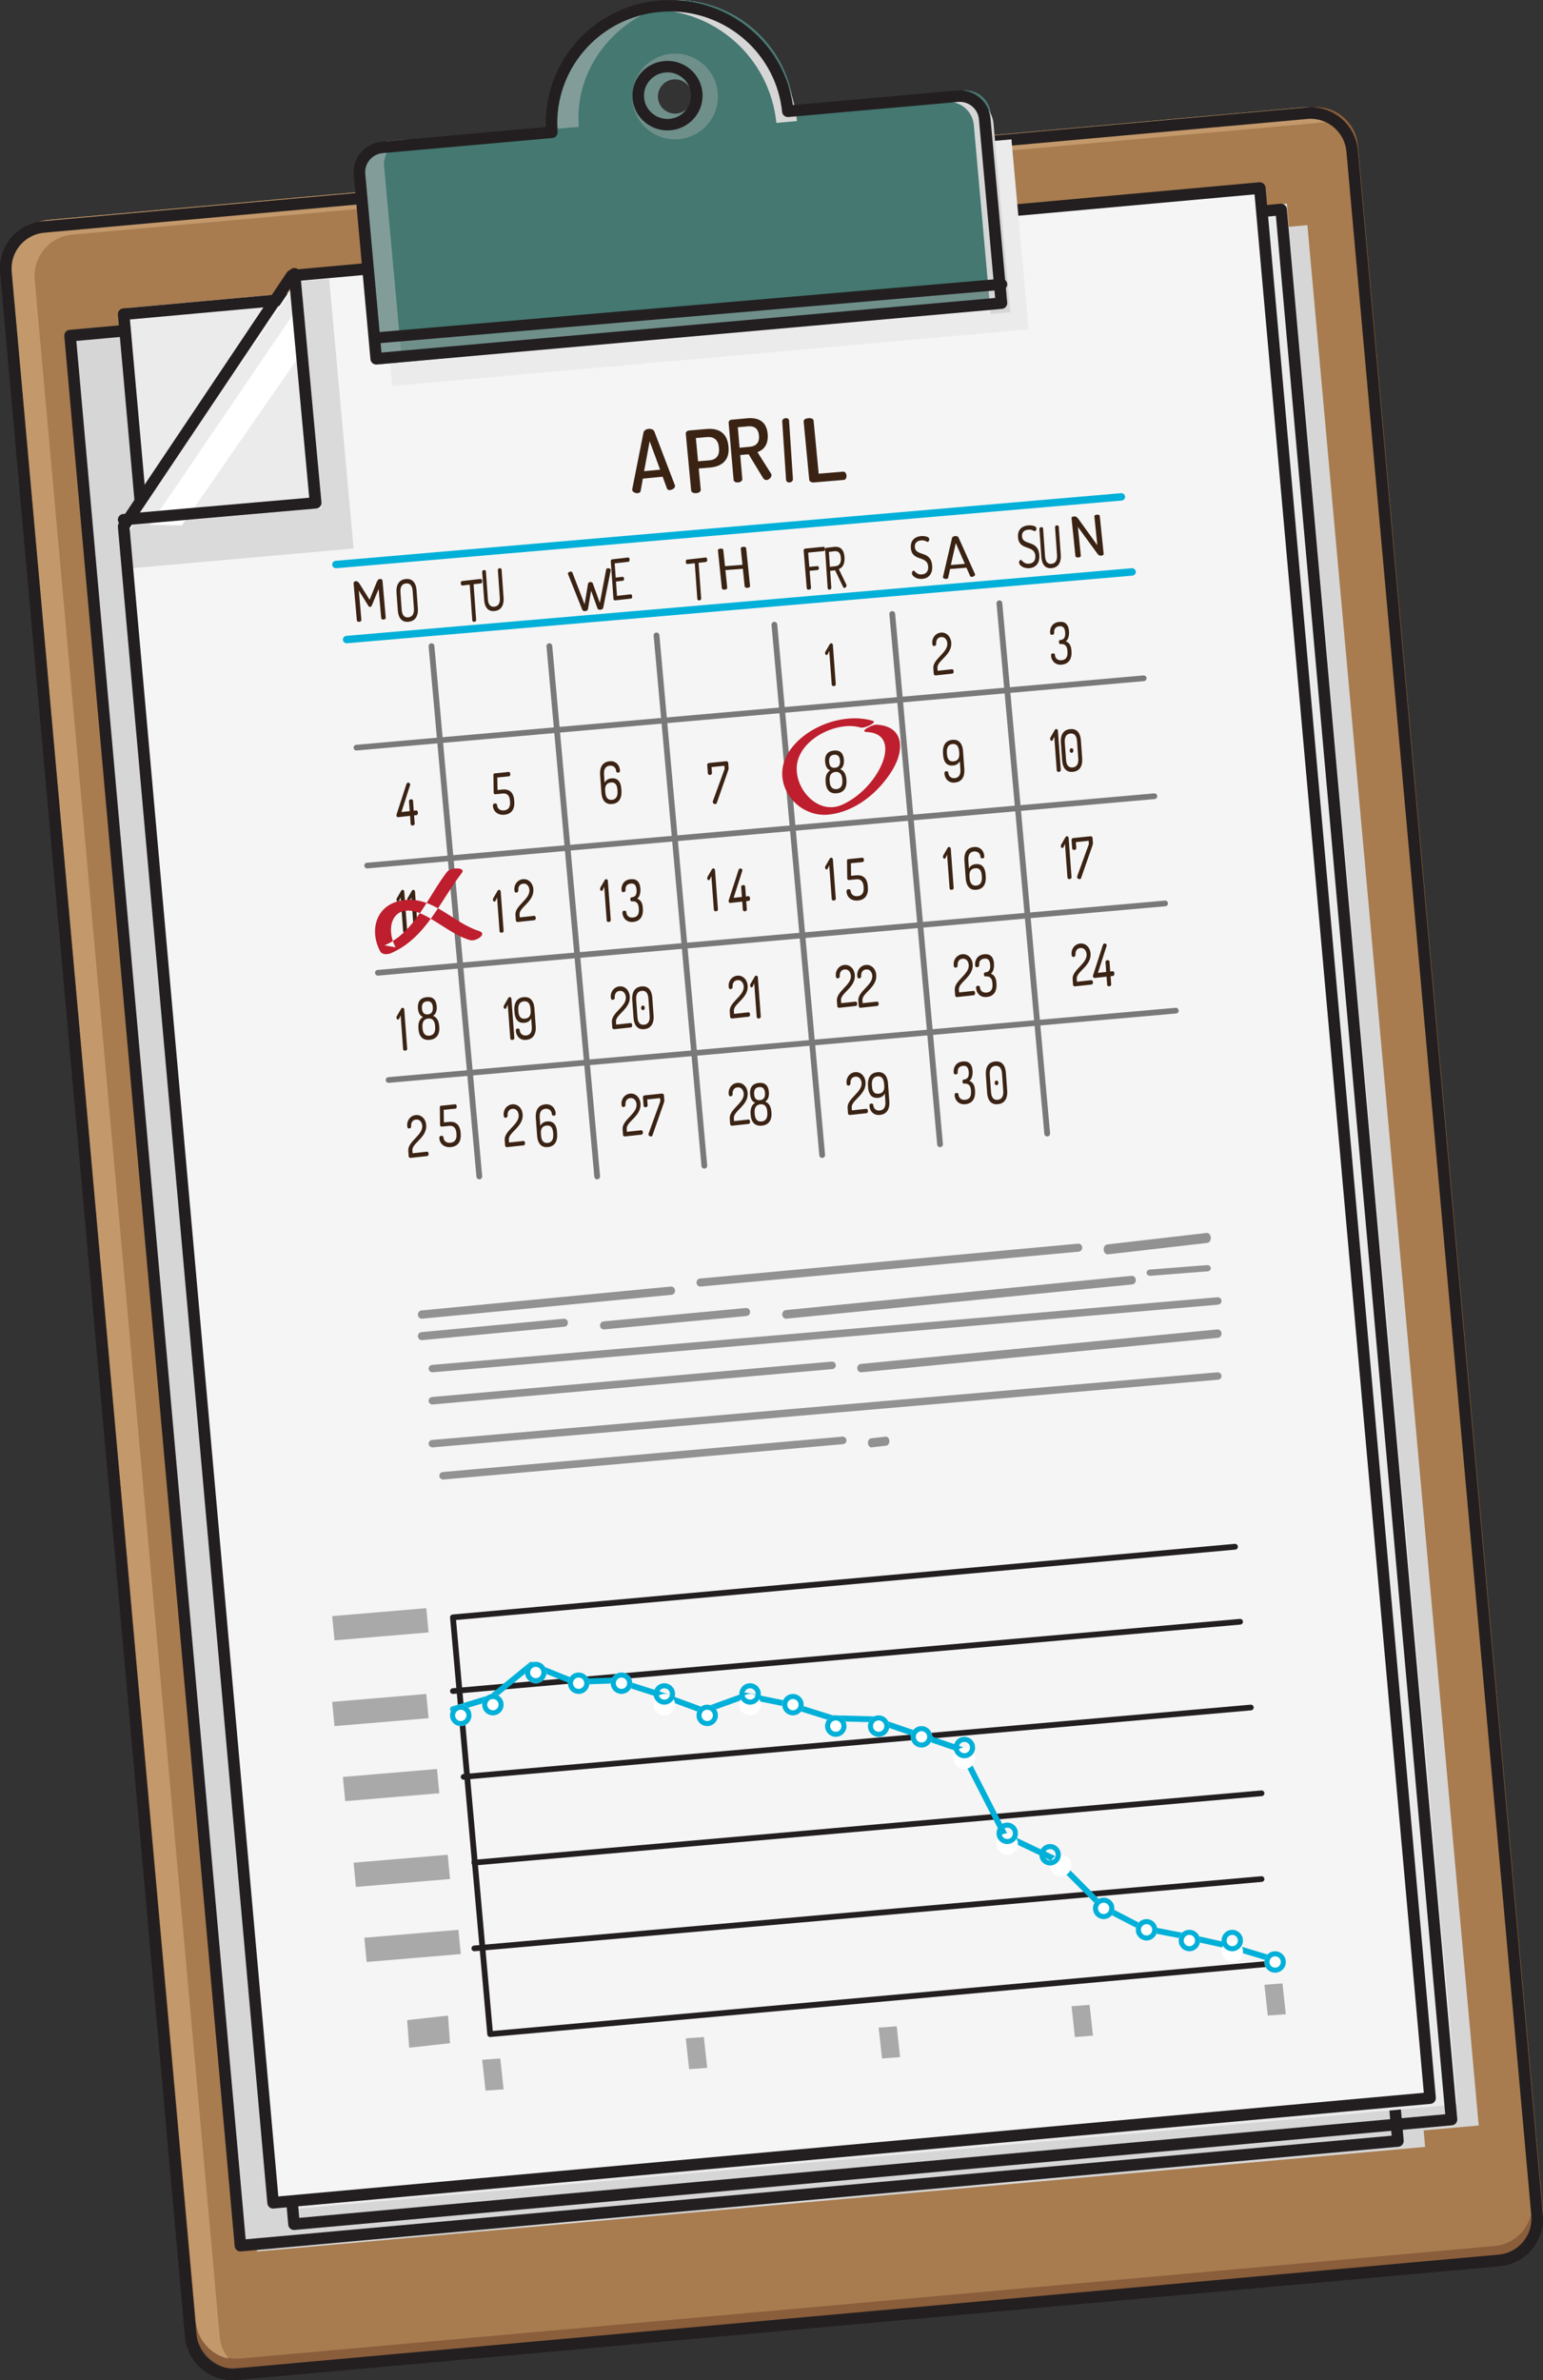
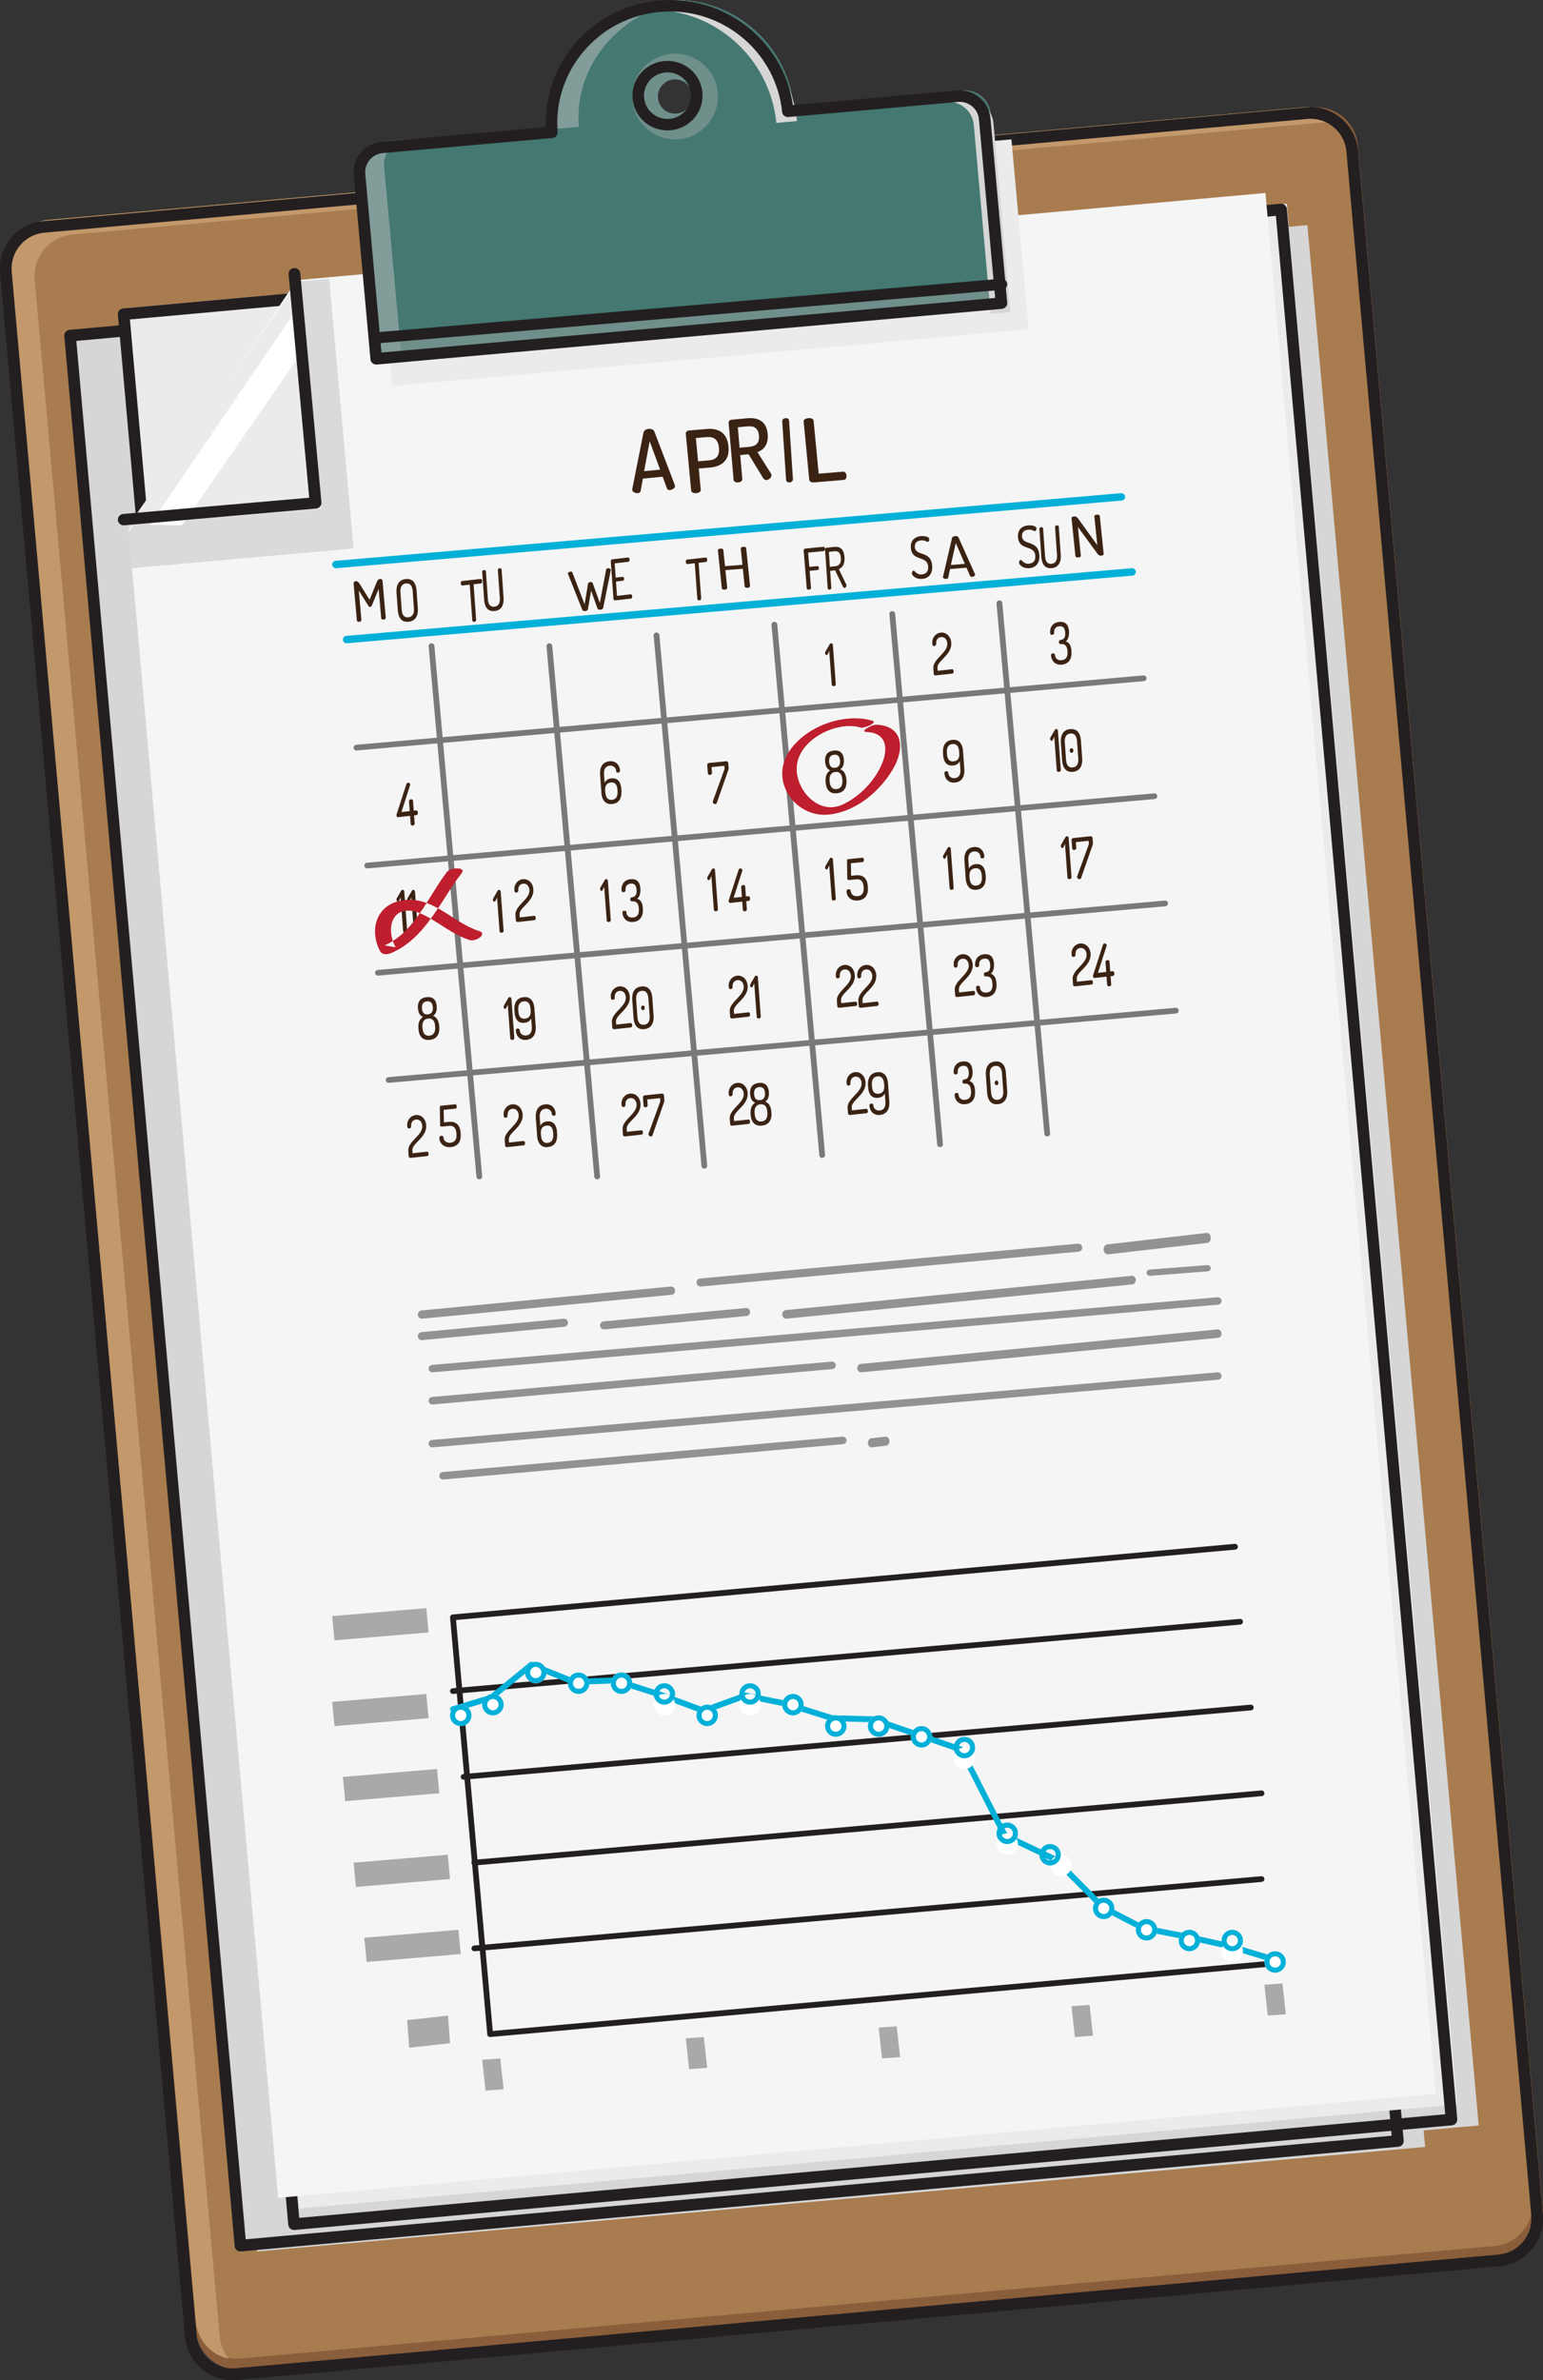
<svg xmlns="http://www.w3.org/2000/svg" width="144px" height="222px" viewBox="0 0 144 222" version="1.1">
  <rect x="0" y="0" width="144" height="222" fill="#333333" stroke="none" />
  <title>tag-icon-sprints</title>
  <desc>Created with Sketch.</desc>
  <defs />
  <g id="mockups-2" stroke="none" stroke-width="1" fill="none" fill-rule="evenodd">
    <g id="topic-sprints" transform="translate(-67, -29)">
      <g id="tag-icon-sprints" transform="translate(67, 29)">
        <path d="M143.984,206.134 C144.177,208.282 142.596,210.177 140.455,210.37 L22.506,220.984 C20.364,221.177 18.471,219.594 18.278,217.446 L1.016,24.866 C0.824,22.719 2.404,20.823 4.546,20.63 L122.495,10.016 C124.636,9.823 126.527,11.407 126.72,13.554 L143.984,206.134 Z" id="Fill-1" fill="#8A5D3B" />
        <path d="M17.271,217.957 L0.018,25.45 C0.006,25.314 0,25.18 0,25.047 C0,22.772 1.731,20.836 4.035,20.628 L121.918,10.018 C122.054,10.006 122.186,10 122.319,10 C124.589,10 126.518,11.736 126.727,14.045 L143.982,206.552 L143.446,206.601 L142.909,206.648 L125.654,14.142 C125.497,12.394 124.033,11.08 122.319,11.08 C122.219,11.08 122.119,11.084 122.016,11.095 L4.131,21.705 C2.389,21.859 1.079,23.329 1.079,25.047 C1.079,25.148 1.082,25.249 1.091,25.352 L18.346,217.86 C18.501,219.604 19.966,220.918 21.681,220.918 C21.785,220.918 21.886,220.916 21.985,220.907 L139.869,210.297 C141.609,210.139 142.921,208.671 142.921,206.953 C142.921,206.849 142.917,206.747 142.909,206.648 L143.446,206.601 L143.982,206.552 C143.996,206.689 143.998,206.824 144,206.953 C143.998,209.229 142.266,211.163 139.966,211.372 L22.081,221.983 C21.945,221.995 21.81,221.999 21.681,222 C19.411,221.999 17.479,220.264 17.271,217.957" id="Fill-3" fill="#231F20" />
-         <path d="M143.984,206.134 C144.177,208.282 142.596,210.177 140.455,210.37 L22.506,220.984 C20.364,221.177 18.471,219.594 18.278,217.446 L1.016,24.866 C0.824,22.719 2.404,20.823 4.546,20.63 L122.495,10.016 C124.636,9.823 126.527,11.407 126.72,13.554 L143.984,206.134 Z" id="Fill-5" fill="#8A5D3B" />
        <path d="M142.984,205.278 C143.177,207.415 141.611,209.302 139.485,209.494 L22.464,219.985 C20.339,220.174 18.46,218.598 18.267,216.459 L1.016,24.722 C0.824,22.585 2.391,20.698 4.516,20.507 L121.537,10.016 C123.663,9.825 125.541,11.403 125.732,13.54 L142.984,205.278 Z" id="Fill-7" fill="#A87C4F" />
        <polygon id="Fill-9" fill="#D6D6D6" points="133 200.251 23.988 210 8 32.75 117.013 23" />
        <polygon id="Fill-11" fill="#D6D6D6" points="138 198.251 28.988 208 13 30.75 122.011 21" />
        <path d="M3.236,26.099 C3.044,23.962 4.612,22.073 6.739,21.882 L123.846,11.385 C124.244,11.349 124.628,11.394 125,11.475 C124.216,10.485 122.973,9.895 121.627,10.016 L4.518,20.512 C2.392,20.702 0.824,22.591 1.016,24.729 L18.28,216.563 C18.437,218.3 19.714,219.651 21.328,220 C20.873,219.425 20.571,218.717 20.501,217.933 L3.236,26.099 Z" id="Fill-13" fill="#C3996B" />
        <path d="M17.271,217.957 L0.018,25.45 C0.006,25.314 0,25.18 0,25.047 C0,22.772 1.731,20.836 4.035,20.628 L121.918,10.018 C122.054,10.006 122.186,10 122.319,10 C124.589,10 126.518,11.736 126.727,14.045 L143.982,206.552 L143.446,206.601 L142.909,206.648 L125.654,14.142 C125.497,12.394 124.033,11.08 122.319,11.08 C122.219,11.08 122.119,11.084 122.016,11.095 L4.131,21.705 C2.389,21.859 1.079,23.329 1.079,25.047 C1.079,25.148 1.082,25.249 1.091,25.352 L18.346,217.86 C18.501,219.604 19.966,220.918 21.681,220.918 C21.785,220.918 21.886,220.916 21.985,220.907 L139.869,210.297 C141.609,210.139 142.921,208.671 142.921,206.953 C142.921,206.849 142.917,206.747 142.909,206.648 L143.446,206.601 L143.982,206.552 C143.996,206.689 143.998,206.824 144,206.953 C143.998,209.229 142.266,211.163 139.966,211.372 L22.081,221.983 C21.945,221.995 21.81,221.999 21.681,222 C19.411,221.999 17.479,220.264 17.271,217.957" id="Fill-15" fill="#231F20" />
        <polygon id="Fill-17" fill="#D6D6D6" points="131 199.285 22.91 209 7 31.716 115.092 22" />
        <path d="M7.123,31.798 L22.926,208.868 L129.876,199.204 L114.074,22.132 L7.123,31.798 Z M22.092,209.874 C21.983,209.781 21.914,209.65 21.901,209.507 L6.002,31.356 C5.975,31.056 6.194,30.793 6.49,30.766 L114.514,21.002 C114.811,20.975 115.072,21.196 115.099,21.493 L130.998,199.647 L130.461,199.695 L130.998,199.647 C131.011,199.79 130.967,199.931 130.875,200.042 C130.781,200.153 130.653,200.221 130.509,200.235 L22.486,209.998 C22.47,209.999 22.454,210 22.439,210 C22.313,210 22.191,209.957 22.092,209.874 L22.092,209.874 Z" id="Fill-19" fill="#231F20" />
        <polygon id="Fill-21" fill="#EBEBEB" points="136 196.283 27.909 206 12 28.716 120.091 19" />
        <path d="M12.124,29.798 L27.927,206.868 L134.876,197.202 L119.073,20.131 L12.124,29.798 Z M27.092,207.875 C26.982,207.782 26.913,207.65 26.902,207.507 L11.002,29.355 C10.976,29.057 11.195,28.793 11.49,28.765 L119.513,19.002 C119.811,18.975 120.072,19.195 120.099,19.494 L135.998,197.645 L135.462,197.694 L135.998,197.645 C136.01,197.789 135.966,197.929 135.875,198.041 C135.782,198.152 135.653,198.22 135.509,198.235 L27.488,207.998 C27.47,207.999 27.453,208 27.436,208 C27.31,208 27.19,207.956 27.092,207.875 L27.092,207.875 Z" id="Fill-23" fill="#231F20" />
        <polygon id="Fill-25" fill="#F5F5F5" points="27.69 26.13 12 49.401 25.957 205 134 195.283 118.098 18" />
        <polygon id="Fill-27" fill="#DADADA" points="12 49.644 12.305 53 33 51.16 30.717 26 27.956 26.245" />
        <polygon id="Fill-29" fill="#EBEBEB" points="30 47.433 28.015 26 12 49" />
-         <path d="M12.093,49.241 L25.975,204.869 L132.876,195.201 L117.08,18.131 L27.523,26.23 L12.093,49.241 Z M25.142,205.873 C25.031,205.781 24.963,205.65 24.951,205.506 L11.002,49.145 C10.992,49.02 11.023,48.898 11.092,48.794 L26.772,25.409 C26.863,25.273 27.009,25.186 27.171,25.172 L117.521,17.002 C117.817,16.975 118.079,17.196 118.105,17.493 L133.998,195.645 C134.01,195.789 133.966,195.93 133.875,196.041 C133.782,196.152 133.653,196.22 133.509,196.233 L25.535,205.997 C25.518,205.999 25.502,206 25.484,206 C25.36,206 25.24,205.956 25.142,205.873 L25.142,205.873 Z" id="Fill-31" fill="#231F20" />
        <polygon id="Fill-33" fill="#EBEBEB" points="96 30.723 36.609 36 35 18.278 94.391 13" />
        <polygon id="Fill-35" fill="#FFFFFF" points="14 48.943 27.573 29 28 33.097 16.982 49" />
        <path d="M11.002,48.515 C10.974,48.224 11.197,47.964 11.499,47.938 L28.858,46.423 L26.933,25.58 C26.906,25.288 27.127,25.029 27.429,25.002 C27.731,24.976 27.996,25.191 28.023,25.484 L29.998,46.858 C30.011,46.999 29.967,47.138 29.873,47.246 C29.779,47.356 29.647,47.422 29.501,47.435 L11.597,48.998 C11.58,48.999 11.562,49 11.546,49 C11.265,49 11.028,48.792 11.002,48.515" id="Fill-37" fill="#231F20" />
        <path d="M63.036,11.107 C61.53,11.24 60.2,10.14 60.065,8.648 C59.929,7.156 61.041,5.838 62.546,5.705 C64.052,5.57 65.383,6.671 65.519,8.162 C65.654,9.655 64.541,10.973 63.036,11.107 M89.89,8.458 L74.042,9.868 C73.43,3.896 68.084,-0.494 62.033,0.045 C55.982,0.583 51.512,5.846 51.983,11.831 L36.136,13.241 C34.846,13.356 33.893,14.486 34.01,15.764 L35.571,33 L94,27.801 L92.437,10.566 C92.32,9.287 91.181,8.343 89.89,8.458" id="Fill-39" fill="#D4D6E0" />
        <path d="M63.036,11.107 C61.53,11.24 60.2,10.14 60.065,8.648 C59.929,7.156 61.041,5.838 62.546,5.705 C64.052,5.57 65.383,6.671 65.519,8.162 C65.654,9.655 64.541,10.973 63.036,11.107 M89.89,8.458 L74.042,9.868 C73.43,3.896 68.084,-0.494 62.033,0.045 C55.982,0.583 51.512,5.846 51.983,11.831 L36.136,13.241 C34.846,13.356 33.893,14.486 34.01,15.764 L35.571,33 L94,27.801 L92.437,10.566 C92.32,9.287 91.181,8.343 89.89,8.458" id="Fill-41" fill="#447871" />
        <path d="M59.016,9.357 C58.82,7.156 60.443,5.215 62.643,5.016 L62.75,6.211 L62.857,7.406 C61.978,7.486 61.329,8.263 61.406,9.142 C61.487,10.021 62.264,10.671 63.144,10.593 C64.022,10.512 64.67,9.736 64.593,8.856 C64.513,7.977 63.736,7.328 62.857,7.406 L62.75,6.211 L62.643,5.016 C64.841,4.82 66.785,6.441 66.984,8.642 C67.18,10.844 65.557,12.784 63.358,12.984 C61.159,13.18 59.216,11.559 59.016,9.357" id="Fill-43" fill="#6F8F8A" />
        <polygon id="Fill-45" fill="#6F8F8A" points="35 31.535 35.212 34 94 28.465 93.788 26" />
        <g id="Group-51" transform="translate(60, 0)" fill="#D6D6D6">
          <path d="M12.454,11.464 L14.377,11.291 C13.73,4.894 8.076,0.193 1.679,0.77 C1.354,0.799 1.036,0.85 0.721,0.905 C6.712,0.857 11.84,5.393 12.454,11.464" id="Fill-47" />
          <path d="M30.146,9.34 L28.308,9.506 C29.613,9.388 30.764,10.353 30.879,11.66 L32.457,29.282 L34.294,29.117 L32.716,11.495 C32.598,10.188 31.449,9.223 30.146,9.34" id="Fill-49" />
        </g>
        <path d="M54.022,11.836 L52.037,12 C51.523,5.925 56.402,0.583 63.004,0.037 C63.338,0.009 63.67,0.003 64,0 C57.908,0.971 53.533,6.07 54.022,11.836" id="Fill-52" fill="#829D99" />
        <path d="M36.16,13.163 L38,13 C36.694,13.116 35.732,14.25 35.849,15.534 L37.429,32.838 L35.589,33 L34.01,15.696 C33.892,14.413 34.855,13.279 36.16,13.163" id="Fill-54" fill="#829D99" />
        <path d="M62.095,6.761 C60.956,6.861 60.1,7.81 60.1,8.918 C60.1,8.982 60.103,9.049 60.109,9.116 C60.21,10.243 61.169,11.092 62.29,11.092 C62.358,11.092 62.424,11.09 62.489,11.085 C63.627,10.984 64.486,10.033 64.486,8.925 C64.486,8.857 64.484,8.793 64.477,8.728 C64.375,7.6 63.416,6.751 62.295,6.751 C62.23,6.751 62.165,6.755 62.095,6.761 M59.032,9.213 C59.023,9.114 59.018,9.016 59.018,8.918 C59.018,7.257 60.298,5.845 61.997,5.694 C62.097,5.685 62.196,5.68 62.295,5.68 C63.975,5.68 65.399,6.947 65.555,8.632 C65.565,8.732 65.567,8.831 65.567,8.925 C65.567,10.587 64.286,11.997 62.587,12.151 L62.538,11.618 L62.585,12.151 C62.484,12.161 62.385,12.164 62.29,12.164 C60.611,12.164 59.185,10.895 59.032,9.213 M61.585,1.113 C56.116,1.598 52.006,6.145 52.006,11.476 C52.006,11.749 52.016,12.021 52.038,12.296 C52.064,12.59 51.844,12.846 51.549,12.873 L35.723,14.281 C34.786,14.363 34.081,15.144 34.081,16.054 C34.081,16.112 34.084,16.162 34.089,16.218 L35.601,32.882 L92.872,27.791 L91.359,11.126 C91.274,10.198 90.486,9.501 89.566,9.501 C89.508,9.501 89.457,9.502 89.413,9.507 L89.354,8.975 L89.403,9.509 L73.577,10.916 C73.281,10.941 73.02,10.73 72.991,10.437 C72.441,5.084 67.88,1.07 62.538,1.071 C62.222,1.071 61.904,1.084 61.585,1.113 M34.764,33.875 C34.652,33.783 34.584,33.655 34.572,33.512 L33.012,16.323 C33.001,16.226 33,16.136 33,16.054 C33,14.591 34.127,13.348 35.626,13.214 L50.93,11.852 C50.926,11.727 50.924,11.6 50.924,11.476 C50.924,5.594 55.457,0.583 61.485,0.047 C61.839,0.014 62.19,0 62.538,0 C68.258,0 73.158,4.165 74.001,9.803 L89.306,8.442 L89.306,8.442 C89.4,8.432 89.487,8.429 89.566,8.429 C91.045,8.429 92.299,9.546 92.436,11.03 L93.998,28.228 C94.011,28.371 93.967,28.511 93.874,28.619 C93.781,28.73 93.65,28.797 93.507,28.81 L35.158,33.997 C35.142,33.999 35.125,34 35.108,34 C34.982,33.999 34.862,33.956 34.764,33.875" id="Fill-56" fill="#231F20" />
        <path d="M35.002,31.528 C34.975,31.241 35.195,30.989 35.495,30.963 L93.407,26.002 C93.706,25.976 93.972,26.188 93.998,26.474 C94.025,26.759 93.804,27.011 93.503,27.037 L35.592,31.998 C35.576,31.999 35.559,32 35.543,32 C35.265,32 35.028,31.797 35.002,31.528" id="Fill-58" fill="#231F20" />
        <path d="M45.571,189.937 C45.516,189.89 45.482,189.826 45.476,189.753 L42.701,158.722 L42.001,150.882 C41.988,150.732 42.097,150.601 42.245,150.588 L115.233,144 L115.233,144.002 C115.381,143.988 115.511,144.098 115.524,144.247 C115.538,144.395 115.429,144.526 115.28,144.539 L42.56,151.103 L43.237,158.674 L45.987,189.436 L118.708,182.875 C118.855,182.862 118.985,182.973 118.999,183.121 C119.012,183.268 118.903,183.401 118.755,183.414 L45.767,189.999 C45.758,189.999 45.749,190 45.74,190 C45.678,190 45.619,189.978 45.571,189.937" id="Fill-60" fill="#231F20" />
        <path d="M42.001,157.758 C41.987,157.611 42.097,157.482 42.247,157.469 L115.704,151.001 C115.854,150.988 115.985,151.095 115.999,151.242 C116.012,151.387 115.901,151.516 115.753,151.53 L42.295,157.999 C42.287,157.999 42.279,158 42.272,158 C42.132,158 42.014,157.896 42.001,157.758" id="Fill-62" fill="#231F20" />
        <path d="M43.001,165.758 C42.987,165.612 43.099,165.483 43.247,165.47 L116.705,159.001 C116.853,158.988 116.987,159.097 116.999,159.243 C117.012,159.388 116.903,159.517 116.754,159.531 L43.295,165.999 C43.287,166 43.279,166 43.271,166 C43.132,166 43.014,165.895 43.001,165.758" id="Fill-64" fill="#231F20" />
        <path d="M44.001,173.757 C43.987,173.612 44.097,173.481 44.246,173.468 L117.705,167.001 C117.854,166.988 117.985,167.097 117.999,167.243 C118.013,167.389 117.903,167.518 117.754,167.531 L44.295,173.999 C44.287,173.999 44.279,174 44.271,174 C44.131,174 44.014,173.894 44.001,173.757" id="Fill-66" fill="#231F20" />
        <path d="M44.001,181.757 C43.989,181.611 44.099,181.481 44.247,181.468 L117.705,175.001 C117.855,174.988 117.986,175.095 117.999,175.241 C118.013,175.387 117.903,175.516 117.754,175.531 L44.296,181.999 C44.287,181.999 44.279,182 44.271,182 C44.133,182 44.014,181.894 44.001,181.757" id="Fill-68" fill="#231F20" />
        <path d="M118.649,182.988 L114.694,181.791 L110.586,180.882 L106.65,180.121 L106.578,180.095 L102.815,178.147 L102.746,178.099 L98.347,173.676 L93.659,171.446 L93.532,171.323 L89.5,163.415 L85.499,162.038 L81.435,160.638 L77.653,160.54 L77.581,160.526 L73.343,159.19 L69.592,158.435 L65.754,159.824 L65.569,159.824 L61.58,158.349 L57.413,157.014 L53.55,157.144 L53.44,157.123 L49.633,155.591 L45.997,158.564 L45.904,158.615 L42.351,159.69 C42.206,159.735 42.055,159.651 42.012,159.505 C41.968,159.361 42.051,159.207 42.195,159.164 L45.693,158.105 L49.415,155.061 C49.492,154.999 49.596,154.983 49.687,155.02 L53.591,156.593 L57.443,156.463 L57.535,156.476 L61.756,157.829 L65.662,159.272 L69.478,157.891 L69.624,157.881 L73.478,158.658 L77.705,159.99 L81.49,160.09 L81.569,160.105 L85.676,161.517 L89.779,162.931 C89.845,162.955 89.9,163.003 89.933,163.066 L93.975,170.987 L98.621,173.199 L98.697,173.253 L103.101,177.679 L106.787,179.587 L110.696,180.342 L114.831,181.26 L118.807,182.463 C118.95,182.506 119.031,182.66 118.989,182.805 C118.952,182.923 118.844,183 118.728,183 C118.702,183 118.675,182.996 118.649,182.988" id="Fill-70" fill="#00B0D8" />
        <path d="M43.996,159.91 C43.947,159.361 43.461,158.955 42.911,159.004 C42.361,159.054 41.955,159.54 42.004,160.089 C42.054,160.639 42.539,161.045 43.09,160.996 C43.64,160.945 44.046,160.46 43.996,159.91" id="Fill-72" fill="#FFFFFF" />
        <path d="M42.953,159.475 C42.679,159.498 42.472,159.731 42.472,159.998 C42.472,160.016 42.472,160.028 42.475,160.047 C42.5,160.322 42.731,160.528 43,160.528 C43.013,160.528 43.032,160.527 43.047,160.527 C43.321,160.5 43.529,160.27 43.529,160.001 C43.529,159.986 43.528,159.97 43.526,159.953 L43.526,159.953 C43.503,159.68 43.27,159.471 43.001,159.471 C42.978,159.471 42.971,159.473 42.953,159.475 M42.005,160.097 C42.001,160.059 42,160.025 42,159.998 C42.001,159.487 42.392,159.052 42.894,159.007 C42.942,158.999 42.978,159 43.001,159 C43.514,159 43.949,159.391 43.996,159.911 L43.761,159.932 L43.997,159.916 C43.999,159.94 44,159.969 44,160.001 C44,160.512 43.61,160.948 43.081,160.997 C43.057,160.999 43.031,161 43,161 C42.487,161 42.051,160.609 42.005,160.097" id="Fill-74" fill="#00B0D8" />
        <path d="M46.996,158.911 C46.947,158.359 46.46,157.955 45.911,158.004 C45.361,158.053 44.955,158.538 45.004,159.09 C45.054,159.64 45.54,160.045 46.089,159.996 C46.639,159.946 47.045,159.461 46.996,158.911" id="Fill-76" fill="#FFFFFF" />
        <path d="M45.954,158.475 C45.679,158.498 45.472,158.729 45.472,158.999 C45.472,159.017 45.472,159.029 45.475,159.048 C45.5,159.322 45.731,159.528 46,159.528 C46.014,159.528 46.032,159.527 46.046,159.527 C46.321,159.501 46.528,159.27 46.528,159.001 C46.528,158.985 46.527,158.966 46.525,158.946 L46.526,158.946 C46.497,158.673 46.268,158.472 46.001,158.472 C45.978,158.472 45.971,158.472 45.954,158.475 M45.006,159.097 C45.001,159.06 45,159.026 45,158.999 C45,158.485 45.392,158.051 45.894,158.008 C45.942,157.999 45.979,158 46.001,158 C46.513,158 46.95,158.39 46.996,158.91 L46.761,158.933 L46.996,158.919 C46.997,158.941 47,158.968 47,159.001 C47,159.512 46.61,159.948 46.08,159.997 C46.057,159.999 46.031,160 46,160 C45.487,160 45.052,159.61 45.006,159.097" id="Fill-78" fill="#00B0D8" />
        <path d="M50.996,155.911 C50.946,155.36 50.461,154.955 49.911,155.004 C49.361,155.053 48.955,155.538 49.004,156.09 C49.054,156.64 49.54,157.045 50.089,156.996 C50.639,156.947 51.045,156.461 50.996,155.911" id="Fill-80" fill="#FFFFFF" />
        <path d="M49.953,155.475 C49.678,155.5 49.473,155.728 49.472,156 C49.472,156.018 49.473,156.032 49.475,156.049 C49.498,156.321 49.73,156.529 49.999,156.529 C50.009,156.529 50.03,156.526 50.047,156.526 C50.321,156.502 50.528,156.27 50.528,156.001 C50.528,155.986 50.528,155.969 50.524,155.95 L50.526,155.95 C50.499,155.677 50.269,155.473 50,155.473 C49.977,155.473 49.97,155.473 49.953,155.475 M49.004,156.095 C49,156.059 48.999,156.026 49,156 C48.999,155.486 49.39,155.051 49.893,155.007 C49.941,154.999 49.978,155 50,155 C50.513,155 50.95,155.391 50.996,155.911 L50.761,155.934 L50.997,155.916 C50.998,155.941 51,155.97 51,156.001 C51,156.514 50.609,156.95 50.075,156.998 C50.059,156.998 50.036,157 49.999,157 C49.487,157 49.05,156.611 49.004,156.095" id="Fill-82" fill="#00B0D8" />
        <path d="M54.996,156.911 C54.946,156.362 54.46,155.955 53.91,156.004 C53.36,156.053 52.955,156.54 53.004,157.09 C53.054,157.641 53.539,158.046 54.089,157.996 C54.639,157.947 55.045,157.462 54.996,156.911" id="Fill-84" fill="#FFFFFF" />
        <path d="M53.952,156.475 C53.678,156.498 53.472,156.73 53.472,156.999 C53.472,157.016 53.472,157.029 53.475,157.048 C53.499,157.321 53.73,157.527 53.998,157.527 C54.012,157.527 54.031,157.526 54.046,157.526 C54.321,157.502 54.528,157.272 54.528,157.001 C54.528,156.986 54.527,156.967 54.525,156.949 L54.526,156.949 C54.499,156.678 54.268,156.471 54.001,156.471 C53.977,156.471 53.969,156.473 53.952,156.475 M53.004,157.094 C53,157.059 53,157.025 53,156.999 C53,156.486 53.39,156.05 53.894,156.006 C53.941,155.999 53.977,156 54.001,156 C54.513,156 54.948,156.391 54.996,156.911 L54.761,156.933 L54.997,156.915 C54.999,156.94 55,156.969 55,157.001 C55,157.514 54.608,157.951 54.08,157.997 C54.056,157.999 54.029,158 53.998,158 C53.487,158 53.051,157.61 53.004,157.094" id="Fill-86" fill="#00B0D8" />
        <path d="M58.996,156.91 C58.946,156.361 58.461,155.955 57.911,156.004 C57.361,156.054 56.955,156.54 57.004,157.091 C57.054,157.639 57.54,158.045 58.089,157.996 C58.64,157.946 59.045,157.46 58.996,156.91" id="Fill-88" fill="#FFFFFF" />
        <path d="M57.953,156.475 C57.678,156.498 57.471,156.731 57.471,157.001 C57.471,157.019 57.472,157.031 57.475,157.048 C57.499,157.322 57.731,157.528 58,157.528 C58.013,157.528 58.034,157.526 58.047,157.526 C58.322,157.502 58.528,157.271 58.529,157.001 C58.529,156.986 58.528,156.967 58.526,156.942 L58.526,156.942 C58.496,156.673 58.267,156.471 58.002,156.471 C57.978,156.471 57.97,156.472 57.953,156.475 M57.006,157.1 C57,157.061 57,157.027 57,157.001 C57,156.487 57.392,156.051 57.894,156.006 C57.942,155.999 57.979,156 58.002,156 C58.514,156 58.95,156.391 58.997,156.911 L58.762,156.932 L58.998,156.921 C58.998,156.939 59,156.967 59,157.001 C59.001,157.512 58.611,157.95 58.074,157.997 C58.054,157.999 58.031,158 58,158 C57.487,158 57.052,157.61 57.006,157.1" id="Fill-90" fill="#00B0D8" />
        <path d="M62.996,158.912 C62.947,158.362 62.461,157.955 61.911,158.004 C61.361,158.054 60.955,158.54 61.004,159.091 C61.054,159.64 61.54,160.046 62.089,159.996 C62.64,159.947 63.045,159.461 62.996,158.912" id="Fill-92" fill="#FFFFFF" />
        <path d="M61.953,157.475 C61.679,157.5 61.473,157.731 61.473,157.999 C61.473,158.018 61.473,158.031 61.474,158.049 C61.499,158.322 61.73,158.527 61.999,158.527 C62.014,158.527 62.034,158.526 62.047,158.526 C62.323,158.503 62.528,158.272 62.529,158.002 C62.529,157.987 62.528,157.972 62.527,157.955 L62.526,157.955 C62.502,157.68 62.269,157.473 62.002,157.473 C61.978,157.473 61.977,157.473 61.953,157.475 M61.004,158.096 C61,158.059 61,158.026 61,157.999 C61,157.487 61.392,157.052 61.889,157.008 C61.94,156.999 61.978,157 62.002,157 C62.515,157 62.95,157.393 62.996,157.912 L62.761,157.934 L62.997,157.917 C62.999,157.942 63,157.97 63,158.002 C63,158.513 62.611,158.949 62.075,158.997 C62.055,158.998 62.031,159 61.999,159 C61.487,159 61.051,158.61 61.004,158.096" id="Fill-94" fill="#00B0D8" />
        <path d="M66.996,159.91 C66.946,159.361 66.461,158.955 65.911,159.004 C65.36,159.055 64.955,159.54 65.004,160.09 C65.054,160.639 65.54,161.045 66.089,160.996 C66.64,160.947 67.045,160.461 66.996,159.91" id="Fill-96" fill="#FFFFFF" />
        <path d="M65.953,159.475 C65.678,159.5 65.471,159.73 65.471,160 C65.471,160.018 65.472,160.03 65.474,160.048 C65.498,160.322 65.73,160.528 66,160.528 C66.013,160.528 66.034,160.526 66.047,160.526 C66.321,160.503 66.528,160.272 66.528,160 C66.528,159.985 66.526,159.966 66.525,159.945 L66.525,159.945 C66.497,159.675 66.267,159.471 66,159.471 C65.978,159.471 65.976,159.471 65.953,159.475 M65.005,160.098 C65,160.06 65,160.026 65,160 C65,159.486 65.391,159.052 65.888,159.008 C65.94,158.998 65.978,159 66,159 C66.514,159 66.95,159.391 66.996,159.91 L66.761,159.932 L66.996,159.918 C66.997,159.94 67,159.969 67,160 C67,160.513 66.609,160.95 66.075,160.997 C66.055,160.999 66.03,161 66,161 C65.487,161 65.05,160.61 65.005,160.098" id="Fill-98" fill="#00B0D8" />
        <path d="M70.996,158.911 C70.946,158.359 70.462,157.955 69.911,158.004 C69.361,158.053 68.955,158.538 69.004,159.09 C69.054,159.64 69.54,160.045 70.09,159.996 C70.64,159.947 71.046,159.461 70.996,158.911" id="Fill-100" fill="#FFFFFF" />
        <path d="M69.953,157.476 C69.679,157.499 69.472,157.728 69.472,157.999 C69.472,158.019 69.472,158.031 69.474,158.048 C69.499,158.322 69.73,158.528 70,158.528 C70.009,158.528 70.031,158.526 70.048,158.526 C70.322,158.502 70.528,158.271 70.528,158.003 C70.528,157.987 70.526,157.969 70.525,157.948 L70.526,157.948 C70.498,157.674 70.269,157.472 70.002,157.472 C69.978,157.472 69.971,157.472 69.953,157.476 M69.004,158.095 C69,158.059 69,158.026 69,157.999 C69,157.486 69.392,157.051 69.893,157.007 C69.942,156.999 69.978,157 70.002,157 C70.514,157 70.95,157.391 70.996,157.912 L70.761,157.932 L70.996,157.917 C70.999,157.942 71,157.97 71,158.003 C71,158.513 70.609,158.95 70.075,158.997 C70.06,158.997 70.036,159 70,159 C69.487,159 69.052,158.61 69.004,158.095" id="Fill-102" fill="#00B0D8" />
        <path d="M74.996,158.911 C74.947,158.361 74.461,157.955 73.911,158.004 C73.361,158.053 72.955,158.54 73.004,159.091 C73.054,159.64 73.54,160.045 74.089,159.996 C74.64,159.947 75.045,159.461 74.996,158.911" id="Fill-104" fill="#FFFFFF" />
        <path d="M73.953,158.475 C73.679,158.5 73.472,158.729 73.472,159.001 C73.472,159.019 73.472,159.031 73.475,159.049 C73.499,159.322 73.731,159.528 74,159.528 C74.009,159.528 74.03,159.527 74.048,159.527 C74.322,159.502 74.528,159.271 74.528,159.001 C74.528,158.987 74.528,158.971 74.526,158.954 L74.526,158.954 C74.503,158.678 74.27,158.471 74.001,158.471 C73.978,158.471 73.977,158.471 73.953,158.475 M73.006,159.099 C73,159.061 73,159.027 73,159.001 C73,158.487 73.392,158.051 73.887,158.008 C73.94,157.999 73.978,158 74.001,158 C74.514,158 74.949,158.391 74.997,158.911 L74.762,158.933 L74.997,158.916 C74.999,158.941 75,158.969 75,159.001 C75.001,159.513 74.611,159.95 74.074,159.997 C74.059,159.997 74.035,160 74,160 C73.487,160 73.052,159.61 73.006,159.099" id="Fill-106" fill="#00B0D8" />
        <path d="M78.996,160.91 C78.946,160.361 78.46,159.955 77.911,160.004 C77.36,160.056 76.955,160.54 77.004,161.091 C77.054,161.639 77.538,162.045 78.089,161.996 C78.639,161.946 79.045,161.46 78.996,160.91" id="Fill-108" fill="#FFFFFF" />
        <path d="M77.954,160.474 C77.677,160.5 77.472,160.73 77.472,160.999 C77.472,161.017 77.473,161.03 77.475,161.049 C77.499,161.321 77.73,161.528 78,161.528 C78.013,161.528 78.033,161.526 78.047,161.526 C78.32,161.503 78.527,161.271 78.527,161 C78.527,160.985 78.526,160.965 78.525,160.945 L78.525,160.945 C78.496,160.675 78.266,160.471 78.001,160.471 C77.977,160.471 77.971,160.471 77.954,160.474 M77.005,161.095 C77,161.059 76.999,161.025 77,160.999 C76.999,160.486 77.391,160.052 77.894,160.007 C77.942,159.999 77.977,160 78.001,160 C78.513,160 78.949,160.39 78.996,160.91 L78.761,160.933 L78.997,160.918 C78.997,160.94 79,160.967 79,161 C79,161.513 78.61,161.95 78.074,161.997 C78.055,161.999 78.03,162 78,162 C77.487,162 77.051,161.609 77.005,161.095" id="Fill-110" fill="#00B0D8" />
        <path d="M82.996,160.912 C82.946,160.361 82.461,159.955 81.911,160.004 C81.36,160.053 80.953,160.54 81.004,161.09 C81.052,161.642 81.539,162.045 82.09,161.996 C82.64,161.947 83.045,161.461 82.996,160.912" id="Fill-112" fill="#FFFFFF" />
        <path d="M81.954,160.475 C81.678,160.499 81.473,160.728 81.473,160.997 C81.473,161.016 81.473,161.028 81.476,161.05 C81.499,161.323 81.729,161.527 81.999,161.529 C82.014,161.529 82.034,161.527 82.048,161.527 C82.322,161.503 82.527,161.272 82.528,161.003 C82.528,160.989 82.528,160.973 82.526,160.955 L82.526,160.955 C82.502,160.678 82.269,160.471 82.001,160.471 C81.979,160.471 81.971,160.473 81.954,160.475 M81.006,161.097 C81.002,161.059 81,161.024 81,160.997 C81,160.485 81.392,160.05 81.894,160.006 C81.942,159.999 81.979,160 82.001,160 C82.514,160 82.95,160.39 82.997,160.912 L82.762,160.935 L82.997,160.921 C82.999,160.943 83,160.97 83,161.003 C83,161.515 82.611,161.95 82.075,161.999 C82.056,161.999 82.031,162 81.999,162 C81.488,162.001 81.05,161.612 81.006,161.097" id="Fill-114" fill="#00B0D8" />
        <path d="M86.996,161.91 C86.945,161.361 86.461,160.955 85.912,161.004 C85.359,161.054 84.955,161.54 85.004,162.089 C85.055,162.64 85.537,163.047 86.09,162.996 C86.639,162.946 87.045,162.462 86.996,161.91" id="Fill-116" fill="#FFFFFF" />
        <path d="M85.953,161.475 C85.678,161.499 85.473,161.729 85.472,161.999 C85.472,162.017 85.473,162.031 85.474,162.047 C85.5,162.323 85.728,162.527 85.998,162.529 C86.012,162.529 86.032,162.527 86.047,162.526 C86.321,162.502 86.528,162.271 86.528,162 C86.528,161.985 86.527,161.968 86.525,161.949 L86.526,161.949 C86.499,161.676 86.268,161.472 86.002,161.472 C85.98,161.472 85.97,161.472 85.953,161.475 M85.004,162.094 C85,162.058 85,162.025 85,161.999 C85,161.485 85.39,161.05 85.896,161.006 C85.942,160.999 85.98,161 86.002,161 C86.515,161 86.948,161.393 86.996,161.91 L86.761,161.933 L86.996,161.915 C86.997,161.94 87,161.969 87,162 C87,162.513 86.608,162.95 86.082,162.997 C86.056,162.999 86.029,163 85.998,163 C85.483,163.002 85.051,162.608 85.004,162.094" id="Fill-118" fill="#00B0D8" />
        <path d="M90.996,163.911 C90.946,163.36 90.463,162.955 89.911,163.004 C89.362,163.054 88.956,163.541 89.004,164.09 C89.055,164.639 89.54,165.046 90.089,164.996 C90.64,164.947 91.045,164.461 90.996,163.911" id="Fill-120" fill="#FFFFFF" />
        <path d="M89.954,162.475 C89.679,162.499 89.471,162.732 89.471,163.003 C89.471,163.02 89.473,163.032 89.475,163.047 C89.499,163.32 89.731,163.527 89.998,163.527 C90.013,163.527 90.034,163.526 90.048,163.526 C90.323,163.502 90.528,163.27 90.528,163.001 C90.528,162.989 90.527,162.973 90.527,162.954 C90.502,162.677 90.272,162.472 90.001,162.472 C89.978,162.472 89.972,162.472 89.954,162.475 M89.004,163.096 C89,163.06 89,163.028 89,163.003 C89,162.488 89.391,162.051 89.893,162.006 C89.942,161.999 89.978,162 90.001,162 C90.515,161.999 90.95,162.391 90.997,162.911 L90.763,162.933 L90.999,162.926 C90.999,162.943 91,162.969 91,163.001 C91.001,163.512 90.612,163.949 90.075,163.997 C90.055,163.998 90.03,164 89.998,164 C89.487,164 89.052,163.609 89.004,163.096" id="Fill-122" fill="#00B0D8" />
        <path d="M94.996,171.911 C94.948,171.36 94.462,170.955 93.911,171.004 C93.361,171.054 92.955,171.54 93.004,172.089 C93.054,172.64 93.539,173.045 94.089,172.996 C94.64,172.947 95.047,172.462 94.996,171.911" id="Fill-124" fill="#FFFFFF" />
        <path d="M93.955,170.476 C93.679,170.5 93.473,170.732 93.473,171 C93.473,171.022 93.473,171.028 93.476,171.049 C93.5,171.323 93.731,171.527 94,171.529 C94.013,171.529 94.035,171.527 94.049,171.527 C94.323,171.503 94.527,171.274 94.529,171.004 C94.529,170.988 94.527,170.966 94.526,170.942 C94.498,170.674 94.27,170.473 94.003,170.473 L93.986,170.473 C93.977,170.473 93.972,170.473 93.955,170.476 M93.008,171.109 C93,171.061 93,171.021 93,171 C93,170.487 93.393,170.051 93.888,170.009 C93.942,169.999 93.979,170 94.003,170 C94.516,170 94.953,170.391 94.997,170.912 L94.763,170.934 L94.999,170.927 C94.999,170.945 95,170.971 95,171.004 C95.001,171.515 94.611,171.951 94.076,171.999 C94.055,171.999 94.032,172 94,172 C93.488,172.001 93.051,171.611 93.008,171.109" id="Fill-126" fill="#00B0D8" />
        <path d="M99.996,173.912 C99.946,173.361 99.462,172.955 98.911,173.004 C98.36,173.054 97.953,173.54 98.004,174.091 C98.054,174.639 98.54,175.045 99.089,174.996 C99.64,174.946 100.045,174.46 99.996,173.912" id="Fill-128" fill="#FFFFFF" />
        <path d="M97.954,172.475 C97.679,172.499 97.472,172.73 97.472,172.997 C97.472,173.021 97.472,173.029 97.476,173.05 C97.499,173.321 97.731,173.528 98,173.528 C98.012,173.528 98.034,173.527 98.048,173.527 C98.323,173.502 98.528,173.272 98.528,173.002 C98.528,172.99 98.527,172.974 98.526,172.956 C98.502,172.678 98.271,172.471 98.002,172.471 C97.979,172.471 97.979,172.471 97.954,172.475 M97.008,173.108 C97,173.06 97,173.021 97,172.997 C97,172.485 97.392,172.053 97.886,172.008 C97.94,171.998 97.978,172 98.002,172 C98.516,172 98.95,172.393 98.997,172.912 L98.762,172.934 L98.997,172.927 C98.999,172.945 99,172.97 99,173.002 C99,173.512 98.611,173.949 98.075,173.997 C98.054,173.999 98.03,174 98,174 C97.487,174 97.052,173.61 97.008,173.108" id="Fill-130" fill="#00B0D8" />
        <path d="M103.996,177.91 C103.946,177.362 103.461,176.955 102.911,177.004 C102.361,177.053 101.953,177.54 102.004,178.089 C102.052,178.64 102.538,179.046 103.09,178.996 C103.639,178.947 104.046,178.461 103.996,177.91" id="Fill-132" fill="#FFFFFF" />
        <path d="M102.954,177.474 C102.678,177.499 102.472,177.729 102.472,177.997 C102.472,178.019 102.473,178.027 102.476,178.048 C102.5,178.322 102.729,178.528 103,178.529 C103.013,178.529 103.032,178.528 103.048,178.526 C103.32,178.502 103.528,178.271 103.528,178.001 C103.528,177.989 103.527,177.974 103.526,177.954 C103.502,177.68 103.269,177.472 103.002,177.472 C102.979,177.472 102.972,177.472 102.954,177.474 M102.008,178.109 C102,178.059 102,178.019 102,177.997 C102,177.485 102.393,177.05 102.895,177.007 C102.943,176.999 102.979,177 103.002,177 C103.515,177 103.949,177.391 103.997,177.91 L103.762,177.933 L103.997,177.925 C103.999,177.943 104,177.969 104,178.001 C104,178.514 103.61,178.951 103.081,178.997 C103.058,178.999 103.031,179 103,179 C102.486,179 102.05,178.609 102.008,178.109" id="Fill-134" fill="#00B0D8" />
        <path d="M107.996,179.909 C107.948,179.36 107.463,178.955 106.91,179.004 C106.363,179.054 105.956,179.539 106.004,180.089 C106.053,180.638 106.541,181.045 107.088,180.996 C107.642,180.945 108.047,180.459 107.996,179.909" id="Fill-136" fill="#FFFFFF" />
        <path d="M106.954,179.475 C106.68,179.499 106.472,179.731 106.472,180.001 C106.472,180.022 106.473,180.03 106.476,180.047 C106.499,180.32 106.732,180.529 107,180.528 C107.013,180.528 107.032,180.526 107.047,180.526 C107.324,180.5 107.528,180.271 107.528,180 C107.528,179.985 107.527,179.965 107.526,179.944 L107.526,179.944 C107.498,179.674 107.272,179.472 107.001,179.472 C106.994,179.471 106.989,179.471 106.985,179.471 C106.976,179.471 106.97,179.472 106.954,179.475 M106.006,180.104 C106,180.058 106,180.022 106,180.001 C106,179.487 106.392,179.052 106.887,179.008 C106.94,178.998 106.976,179 107.001,179 C107.515,178.999 107.951,179.39 107.997,179.91 L107.762,179.931 L107.997,179.918 C107.999,179.94 108,179.967 108,180 C108.001,180.512 107.611,180.948 107.08,180.997 C107.056,180.999 107.03,181 107,181 C106.488,180.999 106.051,180.607 106.006,180.104" id="Fill-138" fill="#00B0D8" />
        <path d="M111.996,180.911 C111.948,180.363 111.462,179.955 110.911,180.004 C110.362,180.054 109.955,180.541 110.004,181.09 C110.054,181.641 110.539,182.045 111.089,181.996 C111.64,181.947 112.047,181.461 111.996,180.911" id="Fill-140" fill="#FFFFFF" />
        <path d="M110.953,180.476 C110.68,180.498 110.472,180.732 110.472,181 C110.472,181.022 110.472,181.032 110.474,181.05 C110.498,181.323 110.73,181.528 110.998,181.528 C111.012,181.528 111.033,181.527 111.047,181.527 C111.321,181.504 111.528,181.273 111.528,181.004 C111.528,180.994 111.527,180.977 111.526,180.954 L111.525,180.954 C111.502,180.68 111.271,180.472 111.001,180.472 C110.993,180.471 110.989,180.471 110.985,180.471 C110.976,180.471 110.97,180.473 110.953,180.476 M110.006,181.105 C109.999,181.059 110,181.022 110,181 C110,180.488 110.391,180.051 110.886,180.008 C110.94,179.998 110.976,180 111.001,180 C111.515,180 111.95,180.393 111.996,180.912 L111.761,180.934 L111.997,180.92 C111.997,180.94 112,180.968 112,181.004 C112,181.516 111.608,181.951 111.073,181.999 C111.054,181.999 111.03,182 110.998,182 C110.486,182.001 110.05,181.612 110.006,181.105" id="Fill-142" fill="#00B0D8" />
        <path d="M115.996,181.913 C115.945,181.364 115.46,180.955 114.912,181.004 C114.359,181.053 113.955,181.542 114.004,182.092 C114.054,182.643 114.537,183.045 115.09,182.996 C115.637,182.949 116.044,182.462 115.996,181.913" id="Fill-144" fill="#FFFFFF" />
        <path d="M114.955,180.476 C114.679,180.5 114.473,180.731 114.472,181.002 C114.472,181.024 114.473,181.03 114.475,181.051 C114.501,181.325 114.728,181.528 114.999,181.528 C115.013,181.528 115.032,181.527 115.049,181.527 C115.32,181.504 115.528,181.271 115.528,181 C115.528,180.988 115.527,180.97 115.526,180.949 C115.498,180.677 115.265,180.472 115.002,180.472 C114.981,180.472 114.981,180.472 114.955,180.476 M114.008,181.112 C113.999,181.063 114,181.024 114,181.002 C114,180.489 114.391,180.051 114.888,180.009 C114.942,179.999 114.978,180 115.002,180 C115.514,180.001 115.948,180.394 115.997,180.912 L115.763,180.935 L115.997,180.928 C115.999,180.945 116,180.969 116,181 C116,181.514 115.61,181.951 115.082,181.997 C115.057,181.999 115.031,182 114.999,182 C114.487,182.001 114.051,181.612 114.008,181.112" id="Fill-146" fill="#00B0D8" />
        <path d="M119.996,182.911 C119.948,182.359 119.462,181.955 118.911,182.004 C118.36,182.053 117.955,182.538 118.004,183.09 C118.054,183.641 118.539,184.045 119.089,183.996 C119.64,183.947 120.047,183.461 119.996,182.911" id="Fill-148" fill="#FFFFFF" />
        <path d="M118.954,182.476 C118.678,182.5 118.472,182.729 118.472,183 C118.472,183.023 118.472,183.031 118.475,183.049 C118.499,183.324 118.73,183.528 119,183.528 C119.013,183.528 119.035,183.527 119.048,183.527 C119.322,183.503 119.528,183.273 119.528,183.005 C119.528,182.988 119.527,182.968 119.525,182.946 L119.526,182.946 C119.498,182.674 119.27,182.473 119.001,182.472 C118.979,182.472 118.972,182.472 118.954,182.476 M118.005,183.104 C117.999,183.06 118,183.022 118,183 C117.999,182.487 118.391,182.051 118.893,182.008 C118.942,181.999 118.977,182 119.001,182 C119.514,182 119.952,182.391 119.997,182.913 L119.762,182.934 L119.997,182.921 C119.999,182.944 120,182.972 120,183.005 C120,183.516 119.609,183.95 119.075,183.999 C119.055,183.999 119.031,184 119,184 C118.487,184.001 118.05,183.612 118.005,183.104" id="Fill-150" fill="#00B0D8" />
        <polygon id="Fill-152" fill="#A9A9A9" points="40 152.261 31.217 153 31 150.739 39.783 150" />
        <polygon id="Fill-154" fill="#A9A9A9" points="40 160.26 31.217 161 31 158.74 39.783 158" />
        <polygon id="Fill-156" fill="#A9A9A9" points="41 167.26 32.217 168 32 165.741 40.783 165" />
        <polygon id="Fill-158" fill="#A9A9A9" points="42 175.262 33.216 176 33 173.74 41.784 173" />
        <polygon id="Fill-160" fill="#A9A9A9" points="43 182.26 34.217 183 34 180.739 42.783 180" />
        <polygon id="Fill-162" fill="#A9A9A9" points="42 190.575 38.187 191 38 188.424 41.813 188" />
        <polygon id="Fill-164" fill="#A9A9A9" points="47 194.876 45.313 195 45 192.125 46.686 192" />
        <polygon id="Fill-166" fill="#A9A9A9" points="66 192.876 64.313 193 64 190.125 65.686 190" />
        <polygon id="Fill-168" fill="#A9A9A9" points="84 191.876 82.314 192 82 189.125 83.686 189" />
        <polygon id="Fill-170" fill="#A9A9A9" points="102 189.875 100.313 190 100 187.125 101.687 187" />
        <polygon id="Fill-172" fill="#A9A9A9" points="120 187.875 118.314 188 118 185.125 119.685 185" />
        <path d="M39.001,124.659 C38.984,124.453 39.13,124.27 39.326,124.252 L52.61,123.002 C52.807,122.982 52.981,123.135 52.999,123.34 C53.016,123.548 52.872,123.73 52.674,123.747 L39.391,124.998 C39.379,124.999 39.367,125 39.356,125 C39.173,125 39.018,124.853 39.001,124.659" id="Fill-174" fill="#929292" />
        <path d="M56.001,123.658 C55.984,123.453 56.13,123.269 56.326,123.251 L69.609,122.002 C69.807,121.982 69.981,122.135 69.999,122.34 C70.016,122.548 69.87,122.73 69.674,122.748 L56.391,123.998 C56.379,123.999 56.367,124 56.356,124 C56.173,124 56.018,123.854 56.001,123.658" id="Fill-176" fill="#929292" />
        <path d="M73.002,122.633 C72.983,122.413 73.132,122.216 73.333,122.197 L105.603,119.002 C105.804,118.982 105.981,119.145 105.998,119.367 C106.018,119.587 105.869,119.783 105.668,119.803 L73.397,122.998 C73.386,122.999 73.375,123 73.364,123 C73.178,123 73.018,122.841 73.002,122.633" id="Fill-178" fill="#929292" />
        <path d="M107.002,118.734 C106.984,118.573 107.121,118.431 107.305,118.417 L112.635,118.001 C112.819,117.987 112.982,118.105 112.998,118.265 C113.017,118.426 112.879,118.568 112.695,118.583 L107.365,118.999 C107.355,118.999 107.345,119 107.335,119 C107.163,119 107.016,118.886 107.002,118.734" id="Fill-180" fill="#929292" />
        <path d="M39.002,122.648 C38.983,122.437 39.131,122.248 39.33,122.23 L62.605,120.002 C62.804,119.982 62.98,120.139 62.998,120.352 C63.017,120.565 62.87,120.753 62.67,120.771 L39.396,122.998 C39.385,123 39.374,123 39.363,123 C39.176,123 39.018,122.85 39.002,122.648" id="Fill-182" fill="#929292" />
        <path d="M103.001,116.577 C102.984,116.322 103.131,116.094 103.332,116.072 L112.605,115.002 C112.804,114.979 112.982,115.169 112.998,115.425 C113.017,115.681 112.869,115.908 112.67,115.931 L103.396,116.998 C103.385,117 103.374,117 103.363,117 C103.177,117 103.018,116.819 103.001,116.577" id="Fill-184" fill="#929292" />
        <path d="M65.001,119.659 C64.984,119.452 65.131,119.269 65.333,119.251 L100.602,116.001 C100.803,115.983 100.981,116.135 100.999,116.341 C101.016,116.547 100.869,116.729 100.667,116.747 L65.398,119.999 C65.387,119.999 65.376,120 65.365,120 C65.178,120 65.018,119.853 65.001,119.659" id="Fill-186" fill="#929292" />
        <path d="M40.001,130.68 C39.984,130.488 40.128,130.318 40.325,130.301 L77.612,127.002 C77.809,126.983 77.981,127.126 77.999,127.32 C78.016,127.512 77.872,127.683 77.676,127.7 L40.388,130.999 C40.377,131 40.366,131 40.356,131 C40.174,131 40.018,130.864 40.001,130.68" id="Fill-188" fill="#929292" />
        <path d="M80.002,127.643 C79.983,127.427 80.133,127.235 80.333,127.216 L113.603,124.002 C113.803,123.981 113.98,124.142 113.998,124.357 C114.017,124.574 113.868,124.766 113.668,124.784 L80.399,127.998 C80.387,127.999 80.376,128 80.366,128 C80.178,128 80.018,127.847 80.002,127.643" id="Fill-190" fill="#929292" />
        <path d="M40.002,134.685 C39.982,134.495 40.13,134.324 40.329,134.308 L113.606,128.002 C113.805,127.983 113.981,128.125 113.998,128.315 C114.017,128.506 113.869,128.676 113.671,128.692 L40.394,134.999 C40.381,134.999 40.37,135 40.358,135 C40.174,135 40.017,134.864 40.002,134.685" id="Fill-192" fill="#929292" />
        <path d="M40.002,127.685 C39.983,127.494 40.13,127.325 40.329,127.308 L113.606,121.001 C113.806,120.984 113.981,121.125 113.998,121.315 C114.018,121.506 113.869,121.675 113.671,121.692 L40.394,127.999 C40.383,128 40.373,128 40.362,128 C40.175,128 40.018,127.865 40.002,127.685" id="Fill-194" fill="#929292" />
        <path d="M41.001,137.681 C40.984,137.489 41.128,137.317 41.324,137.3 L78.611,134.001 C78.807,133.984 78.981,134.126 78.999,134.32 C79.016,134.513 78.872,134.683 78.675,134.7 L41.389,137.999 C41.377,138 41.366,138 41.354,138 C41.172,138 41.018,137.862 41.001,137.681" id="Fill-196" fill="#929292" />
        <path d="M81.001,134.616 C80.985,134.383 81.117,134.178 81.298,134.157 L82.644,134.002 C82.823,133.981 82.983,134.152 82.999,134.386 C83.015,134.618 82.882,134.824 82.702,134.844 L81.357,134.998 C81.346,134.999 81.335,135 81.325,135 C81.158,135 81.016,134.834 81.001,134.616" id="Fill-198" fill="#929292" />
        <path d="M31.001,52.684 C30.984,52.495 31.129,52.326 31.329,52.309 L104.607,46.002 C104.805,45.983 104.98,46.125 104.998,46.314 C105.017,46.505 104.87,46.674 104.671,46.689 L31.393,52.999 C31.382,52.999 31.371,53 31.361,53 C31.176,53 31.018,52.864 31.001,52.684" id="Fill-200" fill="#00B0D8" />
        <path d="M32.001,59.684 C31.984,59.495 32.13,59.326 32.329,59.309 L105.606,53.001 C105.806,52.984 105.981,53.124 105.998,53.315 C106.017,53.505 105.87,53.673 105.672,53.691 L32.393,59.999 C32.382,59.999 32.371,60 32.36,60 C32.176,60 32.018,59.865 32.001,59.684" id="Fill-202" fill="#00B0D8" />
        <path d="M33.001,69.757 C32.987,69.611 33.098,69.483 33.247,69.469 L106.703,63.001 C106.853,62.988 106.985,63.096 106.999,63.242 C107.012,63.389 106.902,63.518 106.753,63.53 L33.296,69.999 C33.288,69.999 33.28,70 33.272,70 C33.133,70 33.014,69.896 33.001,69.757" id="Fill-204" fill="#797979" />
        <path d="M34.001,80.757 C33.987,80.611 34.098,80.482 34.247,80.469 L107.703,74.001 C107.852,73.988 107.985,74.096 107.999,74.242 C108.012,74.389 107.902,74.518 107.753,74.531 L34.295,80.999 C34.287,80.999 34.278,81 34.27,81 C34.131,81 34.014,80.896 34.001,80.757" id="Fill-206" fill="#797979" />
        <path d="M35.001,90.757 C34.987,90.611 35.097,90.482 35.247,90.469 L108.704,84.001 C108.853,83.988 108.985,84.096 108.999,84.242 C109.012,84.388 108.903,84.518 108.754,84.531 L35.296,90.999 C35.287,90.999 35.279,91 35.271,91 C35.132,91 35.014,90.896 35.001,90.757" id="Fill-208" fill="#797979" />
        <path d="M36.001,100.757 C35.987,100.611 36.098,100.482 36.247,100.469 L109.704,94.001 C109.853,93.988 109.986,94.096 109.999,94.242 C110.013,94.389 109.902,94.518 109.753,94.531 L36.295,100.999 C36.287,101 36.279,101 36.27,101 C36.131,101 36.014,100.896 36.001,100.757" id="Fill-210" fill="#797979" />
        <path d="M61.606,43.806 L60.629,41.155 L60.112,43.949 L61.606,43.806 Z M59.003,45.695 C59,45.671 58.998,45.648 59.004,45.624 L60.055,40.336 C60.099,40.14 60.308,40.025 60.532,40.004 C60.755,39.982 60.988,40.056 61.063,40.24 L62.978,45.244 C62.987,45.267 62.997,45.29 62.999,45.314 C63.016,45.512 62.752,45.69 62.528,45.711 C62.4,45.723 62.292,45.686 62.244,45.562 L61.842,44.464 L59.997,44.641 L59.787,45.797 C59.76,45.928 59.659,45.985 59.525,45.998 C59.308,46.018 59.02,45.901 59.003,45.695 L59.003,45.695 Z" id="Fill-212" fill="#3B2314" />
        <path d="M64.941,40.857 L65.146,43.028 L66.192,42.939 C66.817,42.886 67.165,42.517 67.098,41.813 L67.089,41.717 C67.023,41.012 66.611,40.715 65.987,40.768 L64.941,40.857 Z M64.001,40.453 C63.987,40.309 64.11,40.17 64.321,40.152 L65.967,40.012 C67.004,39.923 67.86,40.327 67.982,41.616 L67.988,41.68 C68.109,42.961 67.32,43.521 66.256,43.611 L65.21,43.7 L65.398,45.679 C65.415,45.864 65.205,45.978 64.977,45.997 C64.757,46.016 64.52,45.94 64.502,45.755 L64.001,40.453 Z" id="Fill-214" fill="#3B2314" />
        <path d="M68.857,39.853 L69.022,41.761 L69.952,41.675 C70.533,41.621 70.89,41.33 70.829,40.632 C70.769,39.935 70.367,39.713 69.787,39.767 L68.857,39.853 Z M68.001,39.448 C67.989,39.304 68.086,39.166 68.249,39.151 L69.721,39.014 C70.697,38.924 71.536,39.242 71.644,40.483 C71.727,41.438 71.296,41.954 70.69,42.172 L71.958,44.179 C71.984,44.217 71.996,44.264 71.999,44.297 C72.018,44.512 71.773,44.753 71.541,44.775 C71.402,44.788 71.285,44.702 71.194,44.557 L69.864,42.371 L69.081,42.443 L69.275,44.679 C69.291,44.863 69.098,44.978 68.889,44.997 C68.688,45.016 68.478,44.939 68.462,44.754 L68.001,39.448 Z" id="Fill-216" fill="#3B2314" />
        <path d="M73.001,39.321 C72.988,39.124 73.145,39.023 73.302,39.004 C73.465,38.984 73.627,39.045 73.641,39.243 L73.999,44.672 C74.012,44.861 73.861,44.978 73.699,44.997 C73.541,45.017 73.372,44.939 73.359,44.75 L73.001,39.321 Z" id="Fill-218" fill="#3B2314" />
        <path d="M75.961,44.998 C75.76,45.015 75.54,44.935 75.521,44.745 L75.001,39.32 C74.982,39.124 75.211,39.022 75.438,39.004 C75.675,38.983 75.911,39.046 75.929,39.242 L76.403,44.184 L78.68,43.993 C78.864,43.977 78.979,44.158 78.997,44.354 C79.016,44.542 78.938,44.748 78.754,44.763 L75.961,44.998 Z" id="Fill-220" fill="#3B2314" />
        <path d="M34.7,56.475 C34.663,56.568 34.605,56.604 34.544,56.61 C34.493,56.615 34.429,56.589 34.376,56.505 L33.486,55.082 L33.727,57.824 C33.736,57.927 33.634,57.989 33.528,57.999 C33.422,58.008 33.31,57.966 33.302,57.862 L33.001,54.442 C32.988,54.287 33.083,54.221 33.195,54.211 C33.347,54.196 33.451,54.281 33.558,54.454 L34.49,55.941 L35.153,54.307 C35.233,54.117 35.317,54.015 35.469,54.001 C35.58,53.991 35.686,54.039 35.7,54.194 L35.999,57.614 C36.008,57.718 35.906,57.78 35.8,57.789 C35.694,57.799 35.584,57.757 35.575,57.653 L35.336,54.933 L34.7,56.475 Z" id="Fill-222" fill="#3B2314" />
        <path d="M38.512,55.122 C38.474,54.598 38.24,54.379 37.884,54.419 C37.528,54.459 37.333,54.725 37.371,55.25 L37.488,56.878 C37.526,57.402 37.756,57.621 38.112,57.581 C38.468,57.541 38.667,57.275 38.629,56.75 L38.512,55.122 Z M37.124,56.919 L37.006,55.291 C36.945,54.431 37.33,54.067 37.854,54.008 C38.38,53.949 38.815,54.222 38.876,55.081 L38.993,56.709 C39.056,57.568 38.667,57.933 38.141,57.992 C37.617,58.051 37.186,57.778 37.124,56.919 L37.124,56.919 Z" id="Fill-224" fill="#3B2314" />
        <path d="M44.856,54.001 C44.942,53.991 44.992,54.088 44.999,54.189 C45.007,54.297 44.971,54.408 44.886,54.417 L44.197,54.494 L44.437,57.818 C44.444,57.926 44.358,57.989 44.268,57.999 C44.178,58.009 44.085,57.966 44.077,57.858 L43.838,54.534 L43.145,54.612 C43.064,54.622 43.009,54.526 43.001,54.413 C42.994,54.317 43.029,54.205 43.115,54.196 L44.856,54.001 Z" id="Fill-226" fill="#3B2314" />
        <path d="M46.463,53.176 C46.456,53.069 46.535,53.012 46.627,53.001 C46.709,52.992 46.804,53.03 46.812,53.135 L46.994,55.733 C47.053,56.576 46.677,56.934 46.167,56.992 C45.658,57.051 45.242,56.784 45.183,55.941 L45,53.344 C44.993,53.237 45.077,53.18 45.164,53.17 C45.251,53.16 45.341,53.197 45.349,53.304 L45.531,55.901 C45.567,56.415 45.791,56.629 46.14,56.589 C46.488,56.549 46.682,56.287 46.646,55.773 L46.463,53.176 Z" id="Fill-228" fill="#3B2314" />
        <path d="M56.293,56.698 C56.27,56.799 56.157,56.86 56.039,56.871 C55.92,56.882 55.793,56.848 55.758,56.746 L55.164,55.095 L54.869,56.826 C54.851,56.926 54.738,56.988 54.62,56.998 C54.497,57.009 54.38,56.974 54.339,56.873 L53.015,53.555 C53.009,53.54 53.002,53.532 53,53.51 C52.991,53.409 53.129,53.323 53.247,53.313 C53.319,53.306 53.388,53.331 53.415,53.397 L54.558,56.363 L54.877,54.443 C54.894,54.343 54.988,54.299 55.091,54.289 C55.188,54.281 55.284,54.309 55.319,54.404 L55.981,56.237 L56.57,53.114 C56.585,53.045 56.648,53.008 56.726,53.001 C56.844,52.99 56.989,53.05 56.998,53.152 C57,53.173 57.001,53.183 56.998,53.199 L56.293,56.698 Z" id="Fill-230" fill="#3B2314" />
        <path d="M57.46,53.876 L58.106,53.802 C58.18,53.794 58.233,53.877 58.24,53.978 C58.245,54.061 58.215,54.16 58.132,54.169 L57.486,54.243 L57.581,55.58 L58.865,55.433 C58.939,55.425 58.991,55.514 58.999,55.624 C59.006,55.718 58.976,55.822 58.893,55.831 L57.419,55.999 C57.34,56.008 57.258,55.964 57.25,55.86 L57.001,52.344 C56.993,52.238 57.068,52.178 57.147,52.168 L58.621,52.001 C58.704,51.992 58.749,52.087 58.755,52.181 C58.763,52.292 58.724,52.391 58.65,52.4 L57.365,52.545 L57.46,53.876 Z" id="Fill-232" fill="#3B2314" />
        <path d="M65.856,52.001 C65.942,51.991 65.992,52.088 65.999,52.189 C66.007,52.296 65.971,52.407 65.886,52.417 L65.197,52.494 L65.437,55.818 C65.444,55.925 65.358,55.989 65.268,55.999 C65.178,56.009 65.085,55.966 65.077,55.858 L64.838,52.534 L64.145,52.612 C64.064,52.621 64.009,52.525 64.001,52.413 C63.994,52.317 64.029,52.205 64.115,52.195 L65.856,52.001 Z" id="Fill-234" fill="#3B2314" />
        <path d="M69.326,53.049 L67.699,53.176 L67.868,54.822 C67.878,54.927 67.758,54.989 67.631,54.998 C67.505,55.009 67.373,54.966 67.363,54.861 L67.001,51.34 C66.99,51.236 67.111,51.179 67.238,51.169 C67.364,51.159 67.494,51.196 67.505,51.301 L67.661,52.81 L69.288,52.682 L69.132,51.174 C69.122,51.069 69.244,51.011 69.369,51.002 C69.496,50.992 69.626,51.029 69.637,51.134 L69.999,54.654 C70.01,54.759 69.889,54.822 69.763,54.831 C69.637,54.841 69.505,54.799 69.495,54.694 L69.326,53.049 Z" id="Fill-236" fill="#3B2314" />
        <path d="M75.001,51.342 C74.992,51.236 75.078,51.175 75.169,51.167 L76.844,51.001 C76.94,50.992 76.991,51.087 76.999,51.181 C77.008,51.292 76.967,51.391 76.877,51.4 L75.42,51.544 L75.529,52.876 L76.272,52.802 C76.362,52.793 76.417,52.877 76.425,52.978 C76.432,53.061 76.397,53.16 76.301,53.169 L75.558,53.243 L75.687,54.827 C75.696,54.932 75.6,54.989 75.5,54.998 C75.4,55.008 75.297,54.971 75.288,54.866 L75.001,51.342 Z" id="Fill-238" fill="#3B2314" />
        <path d="M77.355,51.478 L77.449,52.872 L77.968,52.811 C78.301,52.771 78.51,52.552 78.475,52.044 C78.441,51.541 78.207,51.376 77.874,51.415 L77.355,51.478 Z M77.001,51.267 C76.995,51.187 77.039,51.111 77.111,51.097 L77.846,51.009 C78.333,50.951 78.756,51.159 78.811,51.972 C78.855,52.624 78.614,52.955 78.282,53.086 L78.979,54.516 C78.992,54.542 78.998,54.569 79,54.59 C79.008,54.708 78.911,54.831 78.814,54.843 C78.746,54.851 78.692,54.772 78.65,54.685 L77.936,53.192 L77.475,53.247 L77.581,54.818 C77.588,54.925 77.507,54.989 77.423,54.999 C77.338,55.009 77.25,54.966 77.243,54.858 L77.001,51.267 Z" id="Fill-240" fill="#3B2314" />
        <path d="M86.621,52.846 C86.54,51.769 85.102,52.414 85.005,51.113 C84.945,50.324 85.472,50.056 85.916,50.008 C86.234,49.975 86.709,50.038 86.727,50.28 C86.733,50.364 86.687,50.531 86.584,50.542 C86.481,50.554 86.336,50.363 85.946,50.406 C85.614,50.441 85.347,50.616 85.378,51.028 C85.446,51.935 86.885,51.304 86.994,52.762 C87.052,53.529 86.666,53.932 86.098,53.992 C85.52,54.055 85.119,53.72 85.102,53.49 C85.093,53.382 85.164,53.234 85.249,53.225 C85.384,53.211 85.52,53.634 86.048,53.577 C86.425,53.536 86.654,53.291 86.621,52.846" id="Fill-242" fill="#3B2314" />
        <path d="M90.044,52.594 L89.2,50.657 L88.739,52.7 L90.044,52.594 Z M88,53.838 C87.999,53.822 88.004,53.812 88.007,53.795 L88.848,50.179 C88.872,50.07 89.002,50.012 89.136,50.002 C89.27,49.99 89.409,50.031 89.454,50.13 L90.99,53.552 C90.992,53.568 90.999,53.578 91,53.588 C91.01,53.695 90.856,53.792 90.716,53.803 C90.634,53.81 90.56,53.784 90.531,53.718 L90.197,52.95 L88.665,53.074 L88.487,53.884 C88.47,53.955 88.403,53.992 88.316,53.999 C88.187,54.009 88.01,53.949 88,53.838 L88,53.838 Z" id="Fill-244" fill="#3B2314" />
        <path d="M96.622,51.845 C96.541,50.768 95.103,51.414 95.005,50.112 C94.945,49.325 95.473,49.056 95.915,49.008 C96.233,48.975 96.709,49.038 96.727,49.279 C96.733,49.364 96.687,49.531 96.584,49.543 C96.481,49.554 96.336,49.363 95.946,49.406 C95.614,49.441 95.348,49.616 95.378,50.029 C95.446,50.935 96.885,50.305 96.994,51.762 C97.052,52.528 96.666,52.932 96.098,52.993 C95.52,53.054 95.119,52.719 95.102,52.489 C95.094,52.382 95.164,52.234 95.249,52.225 C95.384,52.21 95.519,52.633 96.048,52.576 C96.425,52.536 96.655,52.29 96.622,51.845" id="Fill-246" fill="#3B2314" />
        <path d="M98.463,49.176 C98.456,49.069 98.535,49.012 98.627,49.001 C98.709,48.992 98.804,49.03 98.812,49.135 L98.994,51.733 C99.053,52.576 98.677,52.934 98.167,52.992 C97.657,53.051 97.242,52.784 97.183,51.941 L97,49.344 C96.993,49.237 97.077,49.18 97.163,49.17 C97.251,49.16 97.34,49.197 97.348,49.304 L97.531,51.901 C97.567,52.415 97.791,52.629 98.139,52.589 C98.487,52.549 98.682,52.287 98.646,51.773 L98.463,49.176 Z" id="Fill-248" fill="#3B2314" />
        <path d="M102.425,51.658 L100.592,49.145 L100.868,51.822 C100.879,51.927 100.758,51.989 100.632,51.999 C100.506,52.008 100.374,51.966 100.363,51.862 L100.001,48.34 C99.99,48.23 100.106,48.179 100.238,48.168 C100.418,48.155 100.524,48.241 100.65,48.416 L102.407,50.851 L102.132,48.173 C102.121,48.068 102.244,48.011 102.37,48.002 C102.495,47.991 102.626,48.029 102.637,48.133 L102.999,51.655 C103.01,51.76 102.89,51.822 102.764,51.831 C102.625,51.843 102.508,51.768 102.425,51.658" id="Fill-250" fill="#3B2314" />
        <path d="M38.269,76.097 L37.152,76.22 C37.067,76.229 37.009,76.165 37.001,76.054 C36.998,76.021 37,75.983 37.016,75.948 L37.923,73.152 C37.956,73.054 38.016,73.008 38.083,73.001 C38.155,72.992 38.272,73.052 38.28,73.162 C38.282,73.189 38.279,73.211 38.268,73.24 L37.464,75.743 L38.237,75.657 L38.17,74.734 C38.162,74.625 38.252,74.565 38.345,74.554 C38.439,74.544 38.537,74.584 38.545,74.693 L38.612,75.616 L38.849,75.59 C38.938,75.58 38.991,75.685 38.999,75.795 C39.007,75.905 38.957,76.021 38.881,76.03 L38.644,76.056 L38.7,76.813 C38.708,76.923 38.617,76.988 38.524,76.999 C38.43,77.009 38.333,76.965 38.324,76.854 L38.269,76.097 Z" id="Fill-252" fill="#3B2314" />
-         <path d="M46.896,73.642 C47.46,73.584 47.922,73.837 47.985,74.64 L47.993,74.742 C48.059,75.577 47.641,75.935 47.081,75.993 C46.438,76.059 46.04,75.666 46.001,75.176 C45.989,75.016 46.064,74.955 46.18,74.943 C46.33,74.928 46.382,74.998 46.391,75.104 C46.418,75.455 46.704,75.624 47.045,75.589 C47.427,75.55 47.641,75.293 47.601,74.782 L47.593,74.681 C47.554,74.186 47.303,73.976 46.925,74.014 L46.263,74.082 C46.119,74.097 46.075,74.026 46.068,73.926 C46.065,73.899 46.065,73.839 46.067,73.808 L46.048,72.308 C46.045,72.212 46.078,72.144 46.138,72.138 L47.481,72.001 C47.565,71.991 47.615,72.088 47.623,72.189 C47.631,72.291 47.597,72.396 47.513,72.405 L46.408,72.518 L46.43,73.689 L46.896,73.642 Z" id="Fill-254" fill="#3B2314" />
        <path d="M56.49,73.9 C56.528,74.43 56.762,74.643 57.118,74.603 C57.474,74.563 57.669,74.302 57.631,73.772 L57.623,73.658 C57.585,73.129 57.357,72.947 57.001,72.987 C56.654,73.026 56.442,73.24 56.478,73.737 L56.49,73.9 Z M57.985,73.596 L57.993,73.71 C58.055,74.569 57.671,74.933 57.146,74.992 C56.62,75.051 56.185,74.779 56.124,73.919 L56.007,72.292 C55.944,71.433 56.334,71.068 56.872,71.007 C57.483,70.939 57.826,71.381 57.859,71.845 C57.87,71.996 57.813,72.052 57.704,72.064 C57.605,72.075 57.51,72.042 57.5,71.907 C57.476,71.566 57.205,71.384 56.892,71.419 C56.528,71.46 56.333,71.727 56.371,72.251 L56.425,73.008 C56.556,72.753 56.779,72.631 57.035,72.602 C57.52,72.548 57.926,72.764 57.985,73.596 L57.985,73.596 Z" id="Fill-256" fill="#3B2314" />
        <path d="M67.999,71.631 C68.004,71.695 67.984,71.781 67.954,71.865 L66.887,74.913 C66.868,74.968 66.825,74.993 66.77,74.999 C66.651,75.011 66.531,74.94 66.522,74.813 C66.519,74.781 66.522,74.754 66.532,74.721 L67.622,71.724 L67.598,71.424 L66.402,71.548 L66.444,72.101 C66.451,72.191 66.366,72.269 66.266,72.279 C66.16,72.29 66.069,72.231 66.062,72.141 L66,71.345 C65.994,71.266 66.074,71.178 66.16,71.169 L67.776,71.001 C67.854,70.993 67.956,71.062 67.961,71.141 L67.999,71.631 Z" id="Fill-258" fill="#3B2314" />
        <path d="M78.607,72.685 C78.568,72.172 78.325,71.963 77.961,72.003 C77.592,72.042 77.385,72.299 77.423,72.813 L77.429,72.899 C77.469,73.429 77.712,73.643 78.081,73.603 C78.45,73.563 78.652,73.29 78.613,72.771 L78.607,72.685 Z M77.378,71.057 C77.41,71.49 77.612,71.648 77.932,71.613 C78.247,71.579 78.427,71.38 78.395,70.948 C78.362,70.515 78.156,70.363 77.841,70.397 C77.522,70.432 77.346,70.625 77.378,71.057 L77.378,71.057 Z M78.756,70.865 C78.791,71.325 78.648,71.607 78.414,71.752 C78.722,71.86 78.947,72.152 78.989,72.709 L78.994,72.774 C79.054,73.579 78.655,73.933 78.11,73.992 C77.561,74.051 77.114,73.789 77.054,72.983 L77.05,72.919 C77.008,72.362 77.188,72.027 77.479,71.853 C77.221,71.761 77.04,71.514 77.005,71.054 C76.952,70.346 77.308,70.063 77.812,70.008 C78.311,69.954 78.703,70.157 78.756,70.865 L78.756,70.865 Z" id="Fill-260" fill="#3B2314" />
        <path d="M89.511,70.1 C89.472,69.571 89.243,69.356 88.882,69.397 C88.526,69.437 88.331,69.699 88.369,70.228 L88.377,70.342 C88.416,70.872 88.643,71.054 89.003,71.014 C89.351,70.974 89.558,70.76 89.523,70.263 L89.511,70.1 Z M88.015,70.405 L88.007,70.291 C87.945,69.432 88.329,69.067 88.854,69.008 C89.384,68.949 89.815,69.222 89.877,70.082 L89.993,71.709 C90.056,72.568 89.667,72.932 89.129,72.993 C88.517,73.061 88.174,72.62 88.141,72.155 C88.13,72.004 88.187,71.949 88.3,71.936 C88.396,71.925 88.494,71.958 88.504,72.093 C88.528,72.434 88.8,72.616 89.108,72.581 C89.472,72.54 89.667,72.274 89.629,71.75 L89.575,70.993 C89.449,71.246 89.226,71.37 88.965,71.399 C88.484,71.453 88.074,71.236 88.015,70.405 L88.015,70.405 Z" id="Fill-262" fill="#3B2314" />
        <path d="M98.389,68.712 L98.244,69.03 C98.216,69.077 98.181,69.098 98.154,69.1 C98.073,69.109 98.008,69.022 98,68.924 C97.996,68.858 98.03,68.768 98.068,68.725 L98.438,68.085 C98.466,68.043 98.496,68.006 98.549,68.001 C98.63,67.992 98.721,68.043 98.728,68.147 L98.999,71.815 C99.008,71.924 98.917,71.988 98.823,71.998 C98.728,72.009 98.63,71.965 98.621,71.856 L98.389,68.712 Z" id="Fill-264" fill="#3B2314" />
        <path d="M100.172,69.983 C100.181,70.102 100.118,70.208 100.019,70.219 C99.914,70.231 99.838,70.141 99.829,70.022 C99.821,69.898 99.883,69.803 99.988,69.791 C100.087,69.78 100.163,69.859 100.172,69.983 L100.172,69.983 Z M100.512,69.122 C100.474,68.598 100.239,68.379 99.884,68.419 C99.529,68.459 99.333,68.726 99.371,69.25 L99.488,70.878 C99.526,71.402 99.756,71.621 100.112,71.581 C100.468,71.541 100.667,71.275 100.629,70.75 L100.512,69.122 Z M99.124,70.919 L99.007,69.291 C98.944,68.431 99.329,68.067 99.854,68.008 C100.38,67.949 100.815,68.222 100.877,69.081 L100.993,70.709 C101.056,71.569 100.667,71.933 100.141,71.992 C99.617,72.051 99.186,71.778 99.124,70.919 L99.124,70.919 Z" id="Fill-266" fill="#3B2314" />
        <path d="M77.388,60.711 L77.244,61.03 C77.216,61.077 77.181,61.098 77.154,61.101 C77.073,61.109 77.008,61.022 77,60.924 C76.996,60.858 77.03,60.767 77.067,60.725 L77.438,60.085 C77.466,60.043 77.495,60.007 77.549,60.001 C77.63,59.992 77.72,60.042 77.727,60.145 L78,63.814 C78.007,63.923 77.917,63.988 77.822,63.998 C77.728,64.009 77.63,63.964 77.621,63.856 L77.388,60.711 Z" id="Fill-268" fill="#3B2314" />
        <path d="M87.793,59.005 C88.303,58.95 88.731,59.346 88.776,59.949 C88.86,61.1 87.437,61.628 87.486,62.297 L87.507,62.569 L88.857,62.421 C88.927,62.414 88.991,62.499 88.999,62.611 C89.006,62.713 88.956,62.821 88.886,62.829 L87.321,62.999 C87.251,63.007 87.149,62.953 87.142,62.857 L87.104,62.338 C87.039,61.46 88.473,60.888 88.408,60.006 C88.385,59.701 88.193,59.383 87.824,59.423 C87.543,59.453 87.341,59.664 87.37,60.061 C87.377,60.151 87.313,60.244 87.189,60.257 C87.084,60.27 87.018,60.211 87.003,60.014 C86.963,59.473 87.323,59.057 87.793,59.005" id="Fill-270" fill="#3B2314" />
        <path d="M99.62,60.772 L99.612,60.669 C99.577,60.199 99.327,60.035 98.966,60.075 C98.873,60.085 98.831,59.997 98.823,59.899 C98.816,59.808 98.845,59.707 98.939,59.697 C99.255,59.663 99.446,59.51 99.407,58.993 C99.375,58.554 99.195,58.379 98.861,58.415 C98.443,58.46 98.362,58.763 98.379,58.99 C98.388,59.108 98.345,59.195 98.215,59.209 C98.056,59.226 98.015,59.176 98.002,58.998 C97.979,58.674 98.119,58.087 98.84,58.008 C99.339,57.954 99.71,58.169 99.762,58.872 C99.796,59.341 99.668,59.677 99.469,59.819 C99.74,59.919 99.952,60.158 99.986,60.629 L99.994,60.731 C100.056,61.574 99.643,61.934 99.108,61.993 C98.449,62.065 98.122,61.588 98.092,61.178 C98.08,61.011 98.125,60.961 98.25,60.948 C98.402,60.932 98.446,60.992 98.455,61.106 C98.472,61.338 98.646,61.629 99.078,61.582 C99.47,61.539 99.658,61.289 99.62,60.772" id="Fill-272" fill="#3B2314" />
        <path d="M37.388,83.711 L37.244,84.03 C37.216,84.077 37.181,84.097 37.154,84.1 C37.073,84.108 37.008,84.022 37,83.923 C36.996,83.858 37.03,83.767 37.067,83.724 L37.438,83.085 C37.466,83.043 37.495,83.007 37.549,83.001 C37.63,82.992 37.72,83.043 37.727,83.146 L38,86.815 C38.007,86.923 37.917,86.988 37.822,86.998 C37.728,87.009 37.63,86.964 37.621,86.856 L37.388,83.711 Z" id="Fill-274" fill="#3B2314" />
        <path d="M38.388,83.711 L38.244,84.03 C38.216,84.077 38.181,84.097 38.154,84.1 C38.073,84.108 38.008,84.022 38,83.923 C37.996,83.858 38.03,83.767 38.067,83.724 L38.437,83.085 C38.466,83.043 38.495,83.007 38.549,83.001 C38.63,82.992 38.72,83.042 38.727,83.145 L39,86.814 C39.007,86.923 38.917,86.988 38.822,86.998 C38.727,87.009 38.63,86.964 38.621,86.856 L38.388,83.711 Z" id="Fill-276" fill="#3B2314" />
        <path d="M46.388,83.711 L46.244,84.03 C46.216,84.077 46.181,84.097 46.154,84.1 C46.073,84.108 46.008,84.022 46,83.923 C45.996,83.858 46.03,83.767 46.067,83.724 L46.438,83.085 C46.466,83.043 46.495,83.007 46.549,83.001 C46.63,82.992 46.72,83.042 46.727,83.145 L47,86.814 C47.007,86.923 46.917,86.988 46.822,86.998 C46.728,87.009 46.63,86.964 46.621,86.856 L46.388,83.711 Z" id="Fill-278" fill="#3B2314" />
        <path d="M48.793,82.005 C49.303,81.95 49.731,82.345 49.776,82.949 C49.861,84.1 48.437,84.628 48.486,85.297 L48.506,85.569 L49.856,85.421 C49.927,85.414 49.991,85.499 49.999,85.61 C50.007,85.712 49.957,85.82 49.886,85.829 L48.321,85.999 C48.251,86.007 48.149,85.953 48.142,85.857 L48.103,85.338 C48.039,84.46 49.473,83.888 49.408,83.006 C49.385,82.701 49.193,82.382 48.824,82.423 C48.542,82.453 48.34,82.664 48.37,83.061 C48.376,83.151 48.313,83.244 48.189,83.257 C48.083,83.27 48.018,83.211 48.003,83.014 C47.963,82.473 48.322,82.057 48.793,82.005" id="Fill-280" fill="#3B2314" />
        <path d="M56.388,82.711 L56.244,83.03 C56.216,83.077 56.181,83.097 56.154,83.1 C56.073,83.109 56.008,83.022 56,82.923 C55.996,82.858 56.03,82.767 56.067,82.725 L56.437,82.085 C56.466,82.043 56.495,82.007 56.549,82.001 C56.63,81.992 56.72,82.043 56.727,82.146 L57,85.814 C57.007,85.923 56.917,85.988 56.822,85.999 C56.727,86.009 56.63,85.963 56.621,85.855 L56.388,82.711 Z" id="Fill-282" fill="#3B2314" />
        <path d="M59.62,84.772 L59.612,84.669 C59.578,84.199 59.327,84.035 58.967,84.075 C58.873,84.085 58.831,83.996 58.823,83.899 C58.817,83.807 58.845,83.707 58.939,83.697 C59.255,83.663 59.446,83.51 59.407,82.992 C59.375,82.554 59.195,82.379 58.861,82.415 C58.443,82.46 58.362,82.763 58.379,82.99 C58.388,83.108 58.345,83.195 58.216,83.209 C58.056,83.226 58.016,83.176 58.002,82.998 C57.979,82.674 58.119,82.087 58.841,82.008 C59.339,81.954 59.71,82.169 59.762,82.872 C59.797,83.341 59.669,83.677 59.468,83.819 C59.74,83.919 59.951,84.158 59.987,84.628 L59.994,84.731 C60.056,85.574 59.643,85.934 59.109,85.993 C58.449,86.065 58.122,85.588 58.091,85.178 C58.079,85.011 58.125,84.961 58.249,84.948 C58.401,84.932 58.446,84.991 58.455,85.105 C58.472,85.338 58.646,85.629 59.078,85.582 C59.47,85.539 59.658,85.289 59.62,84.772" id="Fill-284" fill="#3B2314" />
        <path d="M66.388,81.711 L66.244,82.03 C66.216,82.077 66.181,82.097 66.154,82.1 C66.073,82.109 66.008,82.022 66,81.923 C65.996,81.858 66.03,81.767 66.067,81.724 L66.438,81.085 C66.466,81.043 66.495,81.007 66.549,81.001 C66.63,80.992 66.72,81.043 66.727,81.146 L67,84.814 C67.007,84.923 66.917,84.988 66.822,84.999 C66.728,85.009 66.63,84.963 66.621,84.855 L66.388,81.711 Z" id="Fill-286" fill="#3B2314" />
        <path d="M69.269,84.097 L68.152,84.221 C68.068,84.229 68.009,84.164 68.001,84.054 C67.998,84.021 68,83.982 68.016,83.948 L68.923,81.151 C68.956,81.054 69.017,81.008 69.083,81.001 C69.155,80.992 69.271,81.052 69.28,81.161 C69.282,81.189 69.279,81.211 69.268,81.24 L68.464,83.743 L69.237,83.657 L69.169,82.734 C69.162,82.625 69.252,82.565 69.345,82.554 C69.44,82.544 69.536,82.584 69.545,82.693 L69.612,83.616 L69.849,83.589 C69.938,83.579 69.991,83.684 69.999,83.795 C70.007,83.904 69.957,84.021 69.881,84.03 L69.644,84.056 L69.699,84.813 C69.708,84.922 69.618,84.988 69.524,84.999 C69.43,85.009 69.332,84.964 69.324,84.854 L69.269,84.097 Z" id="Fill-288" fill="#3B2314" />
        <path d="M77.388,80.711 L77.244,81.03 C77.216,81.077 77.181,81.097 77.154,81.1 C77.073,81.108 77.008,81.022 77,80.923 C76.996,80.858 77.03,80.767 77.067,80.724 L77.437,80.085 C77.466,80.043 77.495,80.007 77.549,80.001 C77.63,79.992 77.72,80.042 77.727,80.145 L78,83.814 C78.007,83.923 77.917,83.988 77.822,83.998 C77.727,84.009 77.63,83.964 77.621,83.856 L77.388,80.711 Z" id="Fill-290" fill="#3B2314" />
        <path d="M79.896,81.642 C80.46,81.584 80.922,81.837 80.985,82.64 L80.993,82.74 C81.059,83.576 80.641,83.936 80.081,83.993 C79.438,84.059 79.04,83.664 79.001,83.176 C78.989,83.016 79.064,82.955 79.18,82.943 C79.33,82.928 79.382,82.997 79.391,83.104 C79.418,83.455 79.704,83.624 80.045,83.589 C80.427,83.55 80.641,83.291 80.601,82.781 L80.594,82.68 C80.554,82.186 80.303,81.976 79.925,82.014 L79.263,82.082 C79.119,82.096 79.076,82.026 79.068,81.925 C79.066,81.898 79.066,81.84 79.068,81.807 L79.048,80.308 C79.045,80.212 79.078,80.144 79.138,80.138 L80.481,80.001 C80.565,79.992 80.615,80.088 80.623,80.19 C80.631,80.29 80.597,80.396 80.514,80.405 L79.408,80.518 L79.43,81.689 L79.896,81.642 Z" id="Fill-292" fill="#3B2314" />
        <path d="M88.388,79.711 L88.244,80.03 C88.216,80.077 88.181,80.097 88.154,80.1 C88.073,80.109 88.008,80.022 88,79.923 C87.996,79.858 88.03,79.767 88.067,79.724 L88.438,79.085 C88.466,79.043 88.495,79.007 88.549,79.001 C88.63,78.992 88.72,79.043 88.728,79.146 L88.999,82.814 C89.008,82.923 88.917,82.988 88.822,82.999 C88.728,83.009 88.63,82.963 88.621,82.855 L88.388,79.711 Z" id="Fill-294" fill="#3B2314" />
        <path d="M90.49,81.9 C90.528,82.429 90.762,82.643 91.118,82.603 C91.473,82.563 91.669,82.301 91.631,81.772 L91.622,81.658 C91.585,81.128 91.357,80.946 91.001,80.987 C90.654,81.025 90.442,81.239 90.478,81.738 L90.49,81.9 Z M91.985,81.596 L91.993,81.71 C92.056,82.568 91.671,82.933 91.146,82.992 C90.62,83.051 90.186,82.777 90.124,81.918 L90.007,80.292 C89.944,79.432 90.334,79.068 90.872,79.007 C91.484,78.939 91.826,79.38 91.859,79.845 C91.87,79.996 91.813,80.052 91.704,80.063 C91.604,80.075 91.51,80.041 91.5,79.907 C91.476,79.566 91.204,79.384 90.892,79.419 C90.528,79.46 90.333,79.726 90.371,80.251 L90.425,81.008 C90.556,80.753 90.779,80.629 91.034,80.601 C91.52,80.546 91.925,80.764 91.985,81.596 L91.985,81.596 Z" id="Fill-296" fill="#3B2314" />
        <path d="M99.389,78.711 L99.244,79.03 C99.216,79.077 99.181,79.097 99.154,79.1 C99.073,79.108 99.008,79.022 99,78.923 C98.996,78.858 99.03,78.767 99.067,78.724 L99.437,78.085 C99.466,78.043 99.495,78.007 99.549,78.001 C99.631,77.992 99.721,78.042 99.728,78.145 L99.999,81.814 C100.008,81.923 99.917,81.988 99.823,81.998 C99.728,82.009 99.63,81.964 99.622,81.856 L99.389,78.711 Z" id="Fill-298" fill="#3B2314" />
        <path d="M101.999,78.631 C102.004,78.694 101.984,78.781 101.953,78.864 L100.887,81.912 C100.869,81.968 100.824,81.993 100.77,81.999 C100.652,82.011 100.532,81.939 100.522,81.812 C100.519,81.781 100.522,81.753 100.533,81.721 L101.621,78.724 L101.598,78.423 L100.402,78.548 L100.445,79.101 C100.452,79.19 100.366,79.268 100.266,79.279 C100.161,79.29 100.07,79.23 100.062,79.14 L100,78.344 C99.995,78.265 100.075,78.178 100.161,78.169 L101.776,78.001 C101.853,77.992 101.955,78.061 101.961,78.141 L101.999,78.631 Z" id="Fill-300" fill="#3B2314" />
-         <path d="M37.388,94.712 L37.244,95.03 C37.216,95.077 37.181,95.098 37.154,95.101 C37.073,95.109 37.008,95.022 37,94.924 C36.996,94.858 37.03,94.768 37.067,94.725 L37.438,94.085 C37.466,94.043 37.495,94.006 37.549,94.001 C37.63,93.992 37.72,94.043 37.728,94.147 L38,97.815 C38.007,97.924 37.917,97.989 37.822,97.998 C37.728,98.009 37.63,97.965 37.621,97.856 L37.388,94.712 Z" id="Fill-302" fill="#3B2314" />
        <path d="M40.606,95.685 C40.567,95.172 40.325,94.963 39.961,95.003 C39.592,95.042 39.384,95.299 39.423,95.813 L39.429,95.899 C39.469,96.429 39.711,96.643 40.08,96.603 C40.45,96.563 40.651,96.291 40.613,95.771 L40.606,95.685 Z M39.378,94.057 C39.409,94.49 39.612,94.648 39.932,94.613 C40.247,94.579 40.426,94.38 40.394,93.948 C40.362,93.515 40.156,93.363 39.841,93.397 C39.521,93.432 39.345,93.625 39.378,94.057 L39.378,94.057 Z M40.756,93.865 C40.79,94.325 40.647,94.606 40.413,94.752 C40.721,94.86 40.947,95.152 40.989,95.708 L40.994,95.774 C41.054,96.579 40.654,96.933 40.11,96.992 C39.561,97.051 39.114,96.789 39.054,95.983 L39.049,95.918 C39.007,95.361 39.187,95.027 39.478,94.853 C39.221,94.76 39.04,94.514 39.005,94.054 C38.952,93.346 39.307,93.063 39.811,93.008 C40.311,92.954 40.703,93.157 40.756,93.865 L40.756,93.865 Z" id="Fill-304" fill="#3B2314" />
        <path d="M47.388,93.711 L47.244,94.03 C47.216,94.077 47.181,94.098 47.154,94.101 C47.073,94.11 47.008,94.022 47,93.924 C46.996,93.858 47.03,93.768 47.067,93.725 L47.437,93.085 C47.466,93.043 47.495,93.007 47.549,93.001 C47.63,92.992 47.72,93.043 47.728,93.147 L48,96.814 C48.007,96.923 47.917,96.988 47.822,96.999 C47.727,97.009 47.63,96.964 47.621,96.855 L47.388,93.711 Z" id="Fill-306" fill="#3B2314" />
        <path d="M49.51,94.1 C49.472,93.571 49.243,93.356 48.883,93.397 C48.527,93.437 48.331,93.699 48.369,94.228 L48.378,94.343 C48.416,94.872 48.643,95.054 49.003,95.014 C49.35,94.975 49.558,94.76 49.522,94.263 L49.51,94.1 Z M48.015,94.404 L48.007,94.291 C47.944,93.432 48.329,93.067 48.854,93.008 C49.384,92.949 49.815,93.223 49.876,94.082 L49.993,95.709 C50.056,96.568 49.666,96.932 49.128,96.993 C48.517,97.061 48.174,96.62 48.141,96.155 C48.13,96.004 48.187,95.949 48.3,95.936 C48.395,95.925 48.494,95.958 48.503,96.093 C48.528,96.433 48.799,96.616 49.108,96.581 C49.472,96.54 49.667,96.274 49.629,95.749 L49.575,94.992 C49.449,95.246 49.225,95.37 48.965,95.399 C48.484,95.453 48.075,95.236 48.015,94.404 L48.015,94.404 Z" id="Fill-308" fill="#3B2314" />
        <path d="M57.793,92.005 C58.304,91.949 58.731,92.345 58.776,92.95 C58.86,94.101 57.437,94.628 57.486,95.296 L57.507,95.57 L58.857,95.422 C58.927,95.414 58.991,95.499 58.999,95.61 C59.006,95.713 58.957,95.82 58.886,95.829 L57.321,95.999 C57.251,96.007 57.149,95.954 57.142,95.857 L57.104,95.338 C57.039,94.461 58.473,93.889 58.408,93.007 C58.385,92.701 58.193,92.382 57.824,92.423 C57.543,92.453 57.341,92.663 57.371,93.06 C57.377,93.151 57.313,93.244 57.189,93.257 C57.084,93.27 57.018,93.211 57.003,93.014 C56.963,92.473 57.323,92.057 57.793,92.005" id="Fill-310" fill="#3B2314" />
        <path d="M60.172,93.983 C60.18,94.102 60.118,94.208 60.018,94.219 C59.914,94.231 59.837,94.141 59.829,94.021 C59.82,93.897 59.883,93.803 59.987,93.791 C60.087,93.78 60.162,93.859 60.172,93.983 L60.172,93.983 Z M60.511,93.123 C60.474,92.598 60.24,92.379 59.884,92.419 C59.529,92.458 59.333,92.726 59.37,93.25 L59.488,94.877 C59.526,95.403 59.756,95.621 60.112,95.581 C60.468,95.542 60.666,95.274 60.629,94.749 L60.511,93.123 Z M59.124,94.918 L59.006,93.29 C58.945,92.431 59.33,92.066 59.855,92.008 C60.379,91.949 60.814,92.222 60.876,93.081 L60.994,94.709 C61.055,95.57 60.666,95.934 60.141,95.992 C59.617,96.051 59.185,95.779 59.124,94.918 L59.124,94.918 Z" id="Fill-312" fill="#3B2314" />
        <path d="M68.793,91.005 C69.303,90.949 69.731,91.345 69.776,91.95 C69.861,93.101 68.437,93.629 68.486,94.297 L68.506,94.57 L69.856,94.422 C69.927,94.414 69.991,94.499 69.999,94.611 C70.007,94.713 69.957,94.82 69.886,94.829 L68.321,94.999 C68.251,95.007 68.149,94.954 68.142,94.857 L68.103,94.338 C68.039,93.461 69.473,92.889 69.408,92.007 C69.385,91.701 69.193,91.382 68.824,91.423 C68.542,91.453 68.34,91.664 68.37,92.061 C68.376,92.151 68.313,92.244 68.189,92.257 C68.083,92.27 68.018,92.211 68.003,92.014 C67.963,91.473 68.323,91.057 68.793,91.005" id="Fill-314" fill="#3B2314" />
        <path d="M70.388,91.712 L70.244,92.03 C70.216,92.078 70.181,92.098 70.154,92.101 C70.073,92.11 70.008,92.023 70,91.925 C69.996,91.859 70.03,91.768 70.067,91.725 L70.438,91.086 C70.466,91.043 70.495,91.007 70.549,91.001 C70.63,90.992 70.72,91.043 70.727,91.147 L71,94.814 C71.007,94.924 70.917,94.988 70.822,94.998 C70.728,95.009 70.63,94.965 70.621,94.856 L70.388,91.712 Z" id="Fill-316" fill="#3B2314" />
        <path d="M78.793,90.005 C79.303,89.949 79.731,90.345 79.776,90.95 C79.861,92.101 78.437,92.629 78.486,93.297 L78.506,93.57 L79.857,93.422 C79.927,93.414 79.991,93.499 79.999,93.61 C80.007,93.713 79.957,93.82 79.887,93.829 L78.321,93.999 C78.251,94.007 78.149,93.954 78.142,93.857 L78.103,93.338 C78.039,92.461 79.473,91.889 79.408,91.007 C79.385,90.701 79.193,90.382 78.824,90.423 C78.543,90.453 78.341,90.663 78.37,91.06 C78.377,91.151 78.313,91.244 78.189,91.257 C78.083,91.27 78.018,91.211 78.003,91.014 C77.963,90.473 78.322,90.057 78.793,90.005" id="Fill-318" fill="#3B2314" />
        <path d="M80.793,90.005 C81.304,89.949 81.731,90.345 81.776,90.95 C81.861,92.101 80.437,92.629 80.486,93.297 L80.506,93.57 L81.857,93.422 C81.927,93.414 81.991,93.499 81.999,93.61 C82.006,93.713 81.957,93.82 81.886,93.828 L80.32,93.999 C80.25,94.007 80.148,93.954 80.141,93.857 L80.103,93.338 C80.038,92.461 81.473,91.889 81.408,91.006 C81.385,90.701 81.193,90.382 80.823,90.423 C80.542,90.453 80.34,90.663 80.37,91.06 C80.377,91.151 80.313,91.244 80.189,91.257 C80.083,91.269 80.018,91.211 80.003,91.014 C79.963,90.473 80.322,90.057 80.793,90.005" id="Fill-320" fill="#3B2314" />
        <path d="M89.794,89.005 C90.303,88.95 90.731,89.346 90.776,89.95 C90.861,91.101 89.437,91.629 89.486,92.297 L89.507,92.57 L90.857,92.422 C90.928,92.415 90.992,92.499 90.999,92.611 C91.007,92.713 90.958,92.821 90.887,92.829 L89.321,92.999 C89.251,93.007 89.149,92.954 89.142,92.857 L89.104,92.338 C89.039,91.461 90.473,90.889 90.408,90.007 C90.386,89.701 90.194,89.383 89.825,89.423 C89.543,89.453 89.341,89.664 89.37,90.061 C89.377,90.151 89.313,90.244 89.189,90.257 C89.084,90.27 89.018,90.211 89.003,90.014 C88.963,89.473 89.323,89.057 89.794,89.005" id="Fill-322" fill="#3B2314" />
        <path d="M92.62,91.771 L92.612,91.669 C92.578,91.199 92.328,91.035 91.967,91.074 C91.873,91.084 91.831,90.997 91.823,90.899 C91.816,90.808 91.845,90.707 91.939,90.697 C92.255,90.663 92.446,90.511 92.408,89.992 C92.375,89.554 92.196,89.377 91.861,89.414 C91.443,89.46 91.362,89.763 91.379,89.99 C91.388,90.109 91.345,90.195 91.216,90.209 C91.056,90.226 91.015,90.177 91.002,89.999 C90.979,89.674 91.119,89.087 91.841,89.008 C92.34,88.954 92.71,89.169 92.762,89.871 C92.797,90.342 92.669,90.677 92.469,90.819 C92.74,90.92 92.952,91.158 92.986,91.628 L92.994,91.73 C93.056,92.574 92.643,92.934 92.109,92.993 C91.449,93.065 91.122,92.588 91.092,92.177 C91.08,92.011 91.125,91.961 91.249,91.948 C91.402,91.932 91.446,91.992 91.455,92.105 C91.472,92.338 91.646,92.629 92.078,92.581 C92.47,92.539 92.659,92.291 92.62,91.771" id="Fill-324" fill="#3B2314" />
        <path d="M100.793,88.005 C101.303,87.95 101.731,88.346 101.777,88.95 C101.861,90.101 100.437,90.629 100.486,91.297 L100.507,91.57 L101.857,91.422 C101.927,91.415 101.991,91.499 101.999,91.611 C102.007,91.713 101.958,91.821 101.887,91.829 L100.321,91.999 C100.251,92.007 100.148,91.954 100.142,91.857 L100.103,91.338 C100.039,90.462 101.473,89.889 101.408,89.007 C101.385,88.701 101.194,88.383 100.824,88.423 C100.543,88.453 100.341,88.664 100.37,89.061 C100.377,89.151 100.313,89.244 100.189,89.257 C100.084,89.27 100.017,89.211 100.003,89.014 C99.964,88.473 100.323,88.057 100.793,88.005" id="Fill-326" fill="#3B2314" />
        <path d="M103.269,91.097 L102.153,91.22 C102.068,91.229 102.009,91.164 102,91.054 C101.999,91.021 102,90.983 102.016,90.948 L102.923,88.152 C102.957,88.054 103.016,88.008 103.084,88.001 C103.155,87.993 103.272,88.053 103.28,88.162 C103.282,88.189 103.279,88.211 103.268,88.241 L102.464,90.742 L103.237,90.657 L103.17,89.735 C103.162,89.626 103.252,89.565 103.345,89.555 C103.44,89.544 103.537,89.584 103.545,89.694 L103.612,90.616 L103.848,90.589 C103.938,90.579 103.991,90.685 103.999,90.794 C104.007,90.905 103.957,91.02 103.881,91.029 L103.644,91.055 L103.7,91.812 C103.708,91.923 103.618,91.988 103.524,91.999 C103.431,92.009 103.333,91.965 103.324,91.854 L103.269,91.097 Z" id="Fill-328" fill="#3B2314" />
        <path d="M38.793,104.005 C39.303,103.949 39.731,104.344 39.776,104.949 C39.861,106.1 38.437,106.628 38.486,107.296 L38.506,107.569 L39.856,107.421 C39.927,107.414 39.991,107.498 39.999,107.61 C40.007,107.712 39.957,107.82 39.886,107.829 L38.321,107.999 C38.251,108.007 38.149,107.953 38.142,107.857 L38.103,107.337 C38.039,106.46 39.473,105.889 39.408,105.006 C39.385,104.701 39.193,104.382 38.824,104.423 C38.543,104.453 38.34,104.663 38.37,105.059 C38.376,105.151 38.313,105.244 38.189,105.257 C38.083,105.269 38.018,105.211 38.003,105.014 C37.963,104.473 38.322,104.057 38.793,104.005" id="Fill-330" fill="#3B2314" />
        <path d="M41.896,104.641 C42.46,104.583 42.922,104.837 42.985,105.639 L42.993,105.741 C43.059,106.576 42.641,106.935 42.08,106.993 C41.437,107.059 41.04,106.665 41.002,106.176 C40.988,106.015 41.063,105.955 41.18,105.943 C41.329,105.928 41.382,105.997 41.39,106.104 C41.418,106.455 41.704,106.624 42.044,106.589 C42.427,106.55 42.641,106.292 42.601,105.781 L42.594,105.68 C42.554,105.185 42.303,104.975 41.925,105.013 L41.263,105.081 C41.118,105.097 41.075,105.026 41.067,104.925 C41.065,104.898 41.065,104.839 41.067,104.806 L41.048,103.307 C41.044,103.211 41.077,103.144 41.138,103.137 L42.481,103.001 C42.565,102.991 42.615,103.088 42.623,103.189 C42.631,103.29 42.597,103.396 42.513,103.405 L41.408,103.518 L41.429,104.689 L41.896,104.641 Z" id="Fill-332" fill="#3B2314" />
        <path d="M47.793,103.005 C48.303,102.949 48.731,103.344 48.776,103.949 C48.861,105.1 47.437,105.628 47.486,106.296 L47.506,106.569 L48.856,106.421 C48.927,106.414 48.991,106.498 48.999,106.61 C49.007,106.712 48.957,106.82 48.886,106.828 L47.321,106.999 C47.251,107.007 47.149,106.953 47.142,106.857 L47.103,106.337 C47.039,105.46 48.473,104.889 48.408,104.005 C48.385,103.701 48.193,103.382 47.824,103.423 C47.543,103.453 47.34,103.663 47.37,104.059 C47.376,104.151 47.313,104.244 47.189,104.257 C47.083,104.268 47.018,104.211 47.003,104.014 C46.963,103.473 47.322,103.057 47.793,103.005" id="Fill-334" fill="#3B2314" />
        <path d="M50.49,105.899 C50.528,106.429 50.762,106.643 51.118,106.603 C51.474,106.563 51.669,106.301 51.631,105.771 L51.623,105.658 C51.585,105.128 51.357,104.946 51.001,104.987 C50.654,105.025 50.442,105.239 50.478,105.738 L50.49,105.899 Z M51.985,105.595 L51.993,105.709 C52.055,106.568 51.671,106.933 51.146,106.992 C50.621,107.051 50.185,106.777 50.124,105.919 L50.007,104.292 C49.944,103.432 50.334,103.068 50.872,103.007 C51.483,102.938 51.826,103.379 51.859,103.844 C51.87,103.995 51.813,104.052 51.704,104.063 C51.605,104.075 51.51,104.041 51.5,103.907 C51.476,103.566 51.204,103.384 50.893,103.419 C50.528,103.46 50.333,103.726 50.371,104.251 L50.425,105.008 C50.556,104.753 50.779,104.629 51.035,104.601 C51.52,104.546 51.926,104.764 51.985,105.595 L51.985,105.595 Z" id="Fill-336" fill="#3B2314" />
        <path d="M58.793,102.005 C59.303,101.95 59.731,102.345 59.776,102.949 C59.861,104.1 58.437,104.628 58.486,105.296 L58.506,105.569 L59.857,105.421 C59.927,105.414 59.991,105.498 59.999,105.611 C60.007,105.713 59.957,105.821 59.887,105.829 L58.321,105.999 C58.251,106.007 58.149,105.953 58.142,105.857 L58.103,105.337 C58.039,104.461 59.473,103.888 59.408,103.006 C59.385,102.701 59.193,102.383 58.824,102.423 C58.543,102.453 58.341,102.664 58.37,103.06 C58.377,103.151 58.313,103.244 58.189,103.257 C58.084,103.269 58.018,103.211 58.003,103.014 C57.963,102.473 58.322,102.057 58.793,102.005" id="Fill-338" fill="#3B2314" />
        <path d="M61.999,102.63 C62.004,102.694 61.984,102.78 61.954,102.864 L60.887,105.912 C60.869,105.967 60.825,105.993 60.77,105.999 C60.651,106.011 60.531,105.939 60.522,105.812 C60.519,105.781 60.521,105.753 60.533,105.72 L61.622,102.724 L61.598,102.424 L60.402,102.548 L60.444,103.101 C60.451,103.19 60.366,103.269 60.266,103.278 C60.16,103.29 60.069,103.23 60.062,103.141 L60,102.344 C59.994,102.266 60.074,102.178 60.16,102.169 L61.776,102.001 C61.854,101.993 61.956,102.061 61.961,102.141 L61.999,102.63 Z" id="Fill-340" fill="#3B2314" />
        <path d="M68.793,101.005 C69.303,100.95 69.731,101.344 69.776,101.949 C69.861,103.1 68.437,103.628 68.486,104.296 L68.506,104.569 L69.857,104.421 C69.927,104.414 69.991,104.498 69.999,104.611 C70.007,104.713 69.957,104.82 69.887,104.829 L68.321,104.999 C68.251,105.007 68.149,104.953 68.142,104.857 L68.103,104.337 C68.039,103.46 69.473,102.888 69.408,102.006 C69.385,101.701 69.193,101.383 68.824,101.423 C68.543,101.453 68.341,101.664 68.37,102.06 C68.377,102.151 68.313,102.244 68.189,102.257 C68.084,102.269 68.018,102.211 68.003,102.014 C67.963,101.473 68.322,101.057 68.793,101.005" id="Fill-342" fill="#3B2314" />
        <path d="M71.606,103.685 C71.568,103.172 71.325,102.963 70.961,103.002 C70.592,103.042 70.384,103.299 70.423,103.812 L70.429,103.898 C70.469,104.429 70.711,104.642 71.081,104.603 C71.45,104.563 71.651,104.291 71.613,103.771 L71.606,103.685 Z M70.378,102.058 C70.41,102.49 70.612,102.647 70.932,102.613 C71.247,102.579 71.427,102.38 71.395,101.949 C71.362,101.516 71.156,101.364 70.841,101.397 C70.521,101.432 70.345,101.625 70.378,102.058 L70.378,102.058 Z M71.756,101.865 C71.791,102.325 71.648,102.607 71.414,102.752 C71.722,102.861 71.947,103.152 71.989,103.709 L71.994,103.774 C72.054,104.579 71.655,104.933 71.11,104.992 C70.561,105.052 70.114,104.788 70.054,103.984 L70.049,103.919 C70.008,103.362 70.188,103.026 70.479,102.853 C70.221,102.761 70.04,102.514 70.005,102.054 C69.952,101.346 70.308,101.063 70.811,101.008 C71.311,100.955 71.703,101.157 71.756,101.865 L71.756,101.865 Z" id="Fill-344" fill="#3B2314" />
        <path d="M79.793,100.005 C80.303,99.95 80.731,100.345 80.776,100.949 C80.861,102.1 79.437,102.628 79.486,103.296 L79.506,103.569 L80.857,103.421 C80.927,103.414 80.991,103.498 80.999,103.611 C81.007,103.713 80.957,103.821 80.887,103.829 L79.321,103.999 C79.251,104.007 79.149,103.953 79.142,103.857 L79.103,103.337 C79.039,102.461 80.473,101.888 80.408,101.006 C80.385,100.701 80.193,100.383 79.824,100.423 C79.543,100.453 79.341,100.664 79.37,101.06 C79.377,101.151 79.313,101.244 79.189,101.257 C79.084,101.269 79.018,101.211 79.003,101.014 C78.963,100.473 79.322,100.057 79.793,100.005" id="Fill-346" fill="#3B2314" />
        <path d="M82.51,101.1 C82.472,100.57 82.242,100.356 81.883,100.397 C81.527,100.437 81.331,100.698 81.369,101.228 L81.378,101.342 C81.416,101.871 81.643,102.053 82.004,102.013 C82.35,101.974 82.558,101.76 82.522,101.263 L82.51,101.1 Z M81.015,101.404 L81.007,101.291 C80.945,100.431 81.329,100.067 81.855,100.008 C82.384,99.949 82.815,100.222 82.876,101.082 L82.993,102.709 C83.056,103.567 82.667,103.932 82.129,103.993 C81.517,104.061 81.174,103.619 81.141,103.155 C81.13,103.003 81.187,102.949 81.301,102.936 C81.396,102.925 81.495,102.957 81.504,103.093 C81.529,103.433 81.8,103.616 82.108,103.581 C82.472,103.54 82.667,103.273 82.629,102.749 L82.575,101.992 C82.449,102.247 82.226,102.369 81.966,102.398 C81.485,102.452 81.074,102.236 81.015,101.404 L81.015,101.404 Z" id="Fill-348" fill="#3B2314" />
        <path d="M90.62,101.771 L90.612,101.669 C90.578,101.199 90.328,101.035 89.967,101.075 C89.873,101.085 89.831,100.996 89.824,100.899 C89.817,100.807 89.845,100.707 89.939,100.697 C90.255,100.663 90.446,100.51 90.408,99.992 C90.375,99.554 90.196,99.378 89.862,99.414 C89.443,99.46 89.362,99.763 89.379,99.99 C89.388,100.108 89.345,100.195 89.216,100.209 C89.056,100.226 89.016,100.176 89.002,99.998 C88.979,99.674 89.119,99.087 89.841,99.008 C90.34,98.954 90.71,99.168 90.762,99.872 C90.797,100.341 90.669,100.677 90.469,100.819 C90.74,100.919 90.952,101.158 90.986,101.628 L90.994,101.731 C91.056,102.574 90.643,102.934 90.109,102.993 C89.449,103.065 89.122,102.588 89.092,102.178 C89.08,102.01 89.125,101.961 89.25,101.948 C89.402,101.932 89.446,101.991 89.455,102.106 C89.472,102.337 89.646,102.629 90.078,102.582 C90.47,102.539 90.658,102.29 90.62,101.771" id="Fill-350" fill="#3B2314" />
        <path d="M93.172,100.982 C93.181,101.102 93.118,101.207 93.018,101.218 C92.914,101.23 92.838,101.141 92.829,101.021 C92.82,100.897 92.883,100.802 92.987,100.79 C93.087,100.779 93.162,100.859 93.172,100.982 L93.172,100.982 Z M93.512,100.122 C93.474,99.597 93.24,99.379 92.884,99.419 C92.528,99.459 92.333,99.725 92.371,100.25 L92.488,101.877 C92.526,102.401 92.756,102.621 93.112,102.581 C93.468,102.541 93.667,102.274 93.629,101.75 L93.512,100.122 Z M92.123,101.918 L92.007,100.291 C91.944,99.43 92.33,99.067 92.854,99.008 C93.379,98.949 93.815,99.221 93.877,100.081 L93.993,101.708 C94.056,102.568 93.667,102.933 93.141,102.992 C92.616,103.051 92.186,102.777 92.123,101.918 L92.123,101.918 Z" id="Fill-352" fill="#3B2314" />
        <path d="M44.463,109.756 L40.001,60.292 C39.988,60.145 40.097,60.015 40.245,60.001 C40.393,59.988 40.524,60.097 40.538,60.244 L44.999,109.707 C45.012,109.856 44.904,109.986 44.755,109.999 C44.747,109.999 44.739,110 44.731,110 C44.593,110 44.475,109.895 44.463,109.756" id="Fill-354" fill="#797979" />
        <path d="M55.463,109.754 L51.001,60.292 C50.988,60.145 51.097,60.014 51.245,60.001 C51.394,59.988 51.524,60.097 51.538,60.244 L55.999,109.707 C56.012,109.855 55.905,109.984 55.755,109.999 C55.747,109.999 55.739,110 55.731,110 C55.593,110 55.476,109.895 55.463,109.754" id="Fill-356" fill="#797979" />
        <path d="M65.463,108.757 L61.001,59.292 C60.988,59.145 61.097,59.014 61.245,59.001 C61.394,58.988 61.524,59.097 61.538,59.244 L65.999,108.708 C66.013,108.855 65.903,108.986 65.755,108.999 C65.747,109 65.739,109 65.731,109 C65.592,109 65.476,108.895 65.463,108.757" id="Fill-358" fill="#797979" />
        <path d="M76.461,107.754 L72.001,58.292 C71.988,58.145 72.097,58.014 72.246,58.001 C72.394,57.988 72.526,58.097 72.539,58.244 L76.999,107.707 C77.012,107.855 76.903,107.986 76.754,107.999 C76.746,107.999 76.737,108 76.729,108 C76.592,108 76.474,107.895 76.461,107.754" id="Fill-360" fill="#797979" />
        <path d="M87.462,106.754 L83.001,57.292 C82.987,57.144 83.097,57.014 83.245,57.001 C83.392,56.988 83.524,57.096 83.538,57.244 L87.999,106.707 C88.013,106.855 87.904,106.986 87.755,106.999 C87.747,106.999 87.739,107 87.731,107 C87.593,107 87.475,106.895 87.462,106.754" id="Fill-362" fill="#797979" />
        <path d="M97.462,105.756 L93.001,56.292 C92.987,56.144 93.097,56.015 93.245,56.001 C93.393,55.988 93.525,56.096 93.538,56.244 L97.999,105.709 C98.013,105.856 97.903,105.986 97.755,105.999 C97.747,106 97.739,106 97.731,106 C97.593,106 97.475,105.895 97.462,105.756" id="Fill-364" fill="#797979" />
        <path d="M81.439,67.231 C78.738,66.421 74.954,67.808 73.5,70.335 C71.91,73.101 74.365,76.267 77.305,75.982 C79.799,75.74 82.023,73.92 83.304,71.789 C84.45,69.881 84.339,67.703 81.769,67.592 C81.409,67.576 80.141,68.242 80.882,68.275 C82.657,68.352 82.936,69.688 82.333,71.181 C81.666,72.83 80.173,74.363 78.581,75.067 C76.504,75.985 74.442,73.933 74.351,71.837 C74.23,69.074 78.058,67.184 80.303,67.858 C80.673,67.969 81.938,67.381 81.439,67.231" id="Fill-366" fill="#BE1E2D" />
        <path d="M41.724,81.317 C39.98,83.558 38.73,86.953 35.888,88.181 L36.918,88.358 C35.856,86.367 36.777,84 39.489,85.311 C40.986,86.035 42.226,87.177 43.843,87.684 C44.408,87.862 45.546,87.1 44.694,86.833 C42.238,86.062 40.431,83.564 37.608,83.972 C35.056,84.34 34.448,86.8 35.474,88.72 C35.663,89.073 36.168,89.043 36.505,88.898 C39.761,87.491 41.106,83.986 43.093,81.431 C43.533,80.866 42.058,80.887 41.724,81.317" id="Fill-368" fill="#BE1E2D" />
      </g>
    </g>
  </g>
</svg>